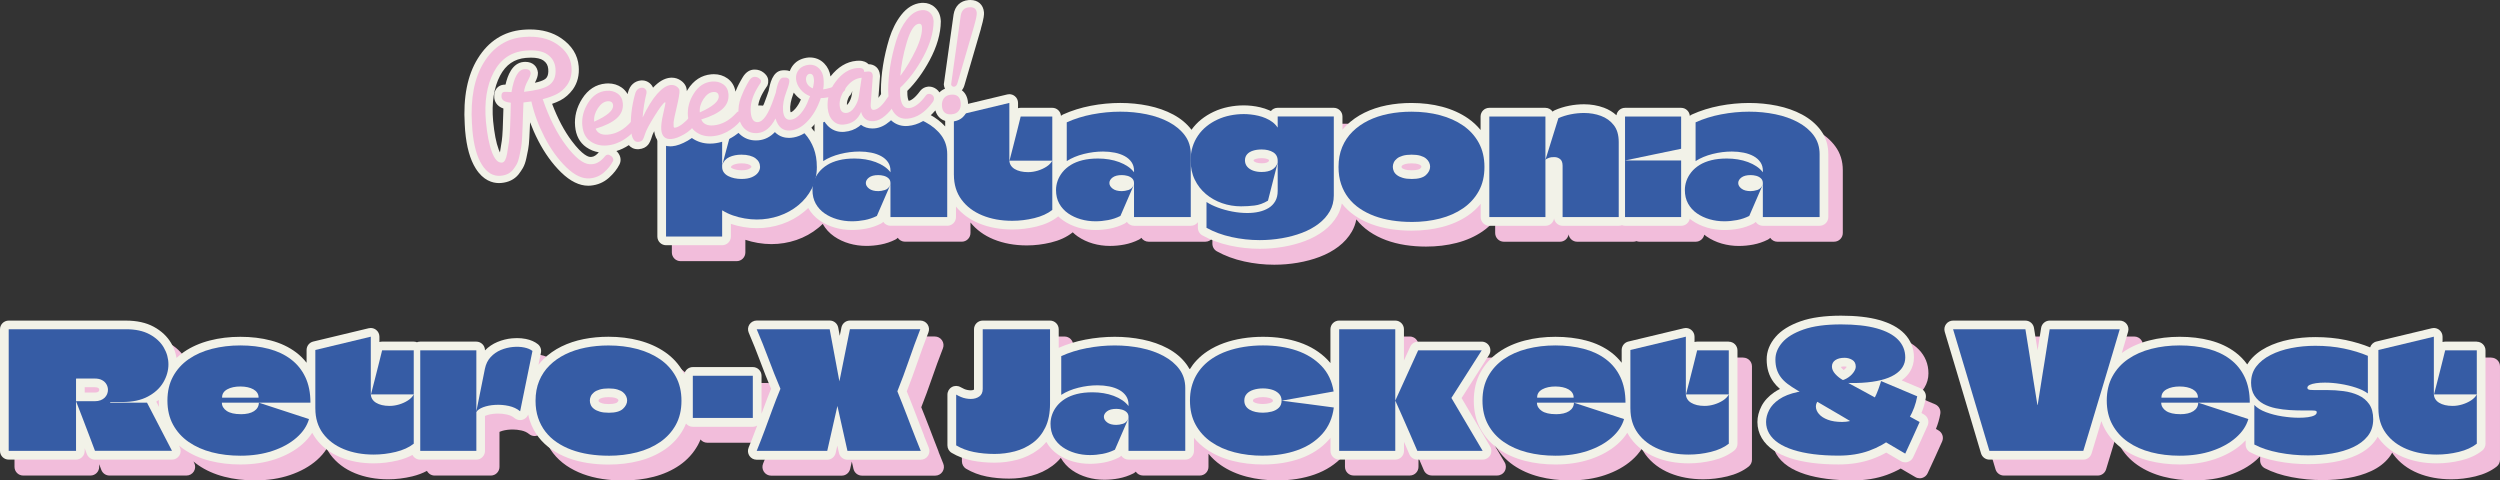
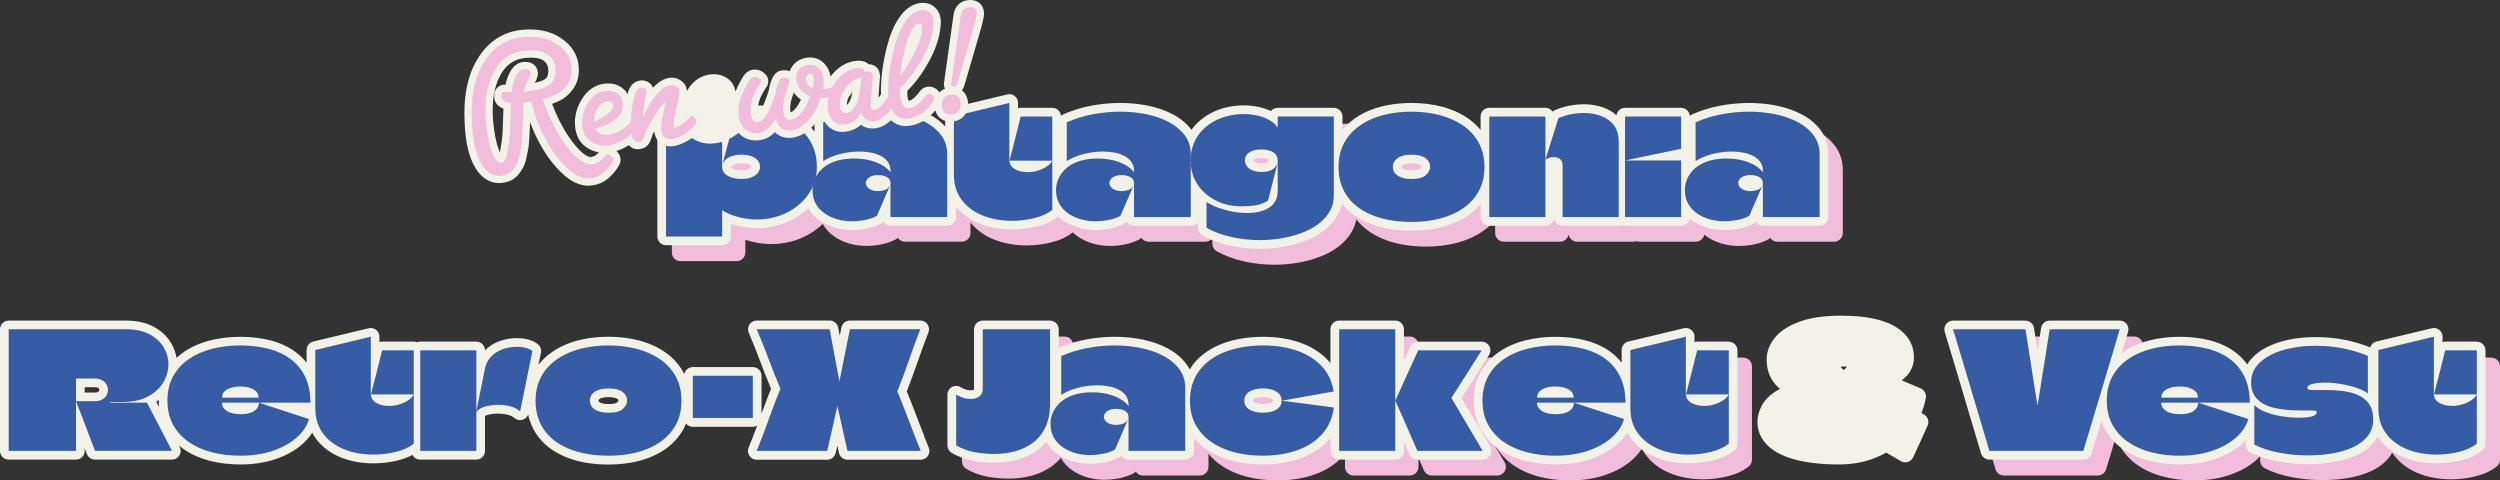
<svg xmlns="http://www.w3.org/2000/svg" id="_レイヤー_2" viewBox="0 0 1235.06 237.31">
  <rect x="0" y="0" width="1235.06" height="237.31" fill="#333333" stroke="none" />
  <defs>
    <style>.cls-1{fill:#365ca5;}.cls-2{fill:#f2bddb;}.cls-3{fill:#f2f2e8;}</style>
  </defs>
  <g id="_レイヤー_1-2">
    <path class="cls-2" d="M906.09,119.41c2.37,0,4.3-1.92,4.3-4.3v-31.08c0-4.44-1.25-8.4-3.72-11.76-2.3-3.12-5.41-5.75-9.24-7.81-3.63-1.95-7.79-3.41-12.34-4.35-4.43-.91-9.09-1.37-13.84-1.37s-9.74.47-14.55,1.4c-4.87.94-9.47,2.38-13.65,4.27-.4.18-.76.42-1.08.7-.17-2.22-2.02-3.97-4.28-3.97h-27.72c-2.16,0-3.95,1.6-4.25,3.68-1.75-1.61-3.81-2.86-6.16-3.73-3.06-1.13-6.38-1.71-9.87-1.71-2.4,0-4.86.24-7.31.72-2.5.49-4.88,1.23-7.09,2.21-.41.18-.78.42-1.11.71-.77-1.14-2.08-1.88-3.56-1.88h-27.72c-2.37,0-4.3,1.92-4.3,4.3v6.65c-1.75-2.17-3.83-4.09-6.2-5.74-3.68-2.54-7.99-4.48-12.8-5.75-4.69-1.24-9.79-1.86-15.15-1.86-4.27,0-8.39.39-12.26,1.16-3.95.79-7.63,2.02-10.94,3.64-3.4,1.67-6.4,3.78-8.94,6.29-.69.68-1.33,1.39-1.94,2.13v-6.53c0-2.37-1.92-4.3-4.3-4.3h-27.72c-1.35,0-2.56.62-3.34,1.6-.29-.14-.59-.28-.88-.41-1.4-.6-2.87-1.09-4.37-1.44-1.42-.33-2.84-.58-4.24-.73-1.39-.15-2.7-.22-3.9-.22-2.57,0-5.14.26-7.63.77-2.53.52-4.96,1.31-7.2,2.36-2.25,1.05-4.35,2.35-6.24,3.87-1.82,1.46-3.42,3.17-4.76,5.05-2.27-3-5.3-5.53-9.02-7.53-3.63-1.95-7.79-3.41-12.34-4.35-4.43-.91-9.09-1.37-13.84-1.37s-9.74.47-14.55,1.4c-4.87.94-9.47,2.38-13.65,4.27-.4.18-.76.42-1.08.7-.17-2.22-2.02-3.97-4.28-3.97h-15.62c-.45,0-.9.07-1.31.2v-2.64c0-1.32-.6-2.56-1.64-3.37-.77-.6-1.7-.92-2.66-.92-.33,0-.67.04-1,.12l-27.4,6.57c-1.93.46-3.29,2.19-3.29,4.18v5.06c-2.08-2.29-4.64-4.26-7.65-5.88-3.63-1.95-7.79-3.41-12.34-4.35-4.43-.91-9.09-1.37-13.84-1.37s-9.74.47-14.55,1.4c-4.87.94-9.47,2.38-13.65,4.27-1.54.7-2.53,2.23-2.53,3.91v4.6c-.46-.62-.95-1.23-1.46-1.81-2.17-2.44-4.72-4.53-7.59-6.19-2.82-1.64-5.97-2.89-9.38-3.74-3.34-.83-6.86-1.25-10.45-1.25-1.8,0-3.66.1-5.51.31-1.88.21-3.82.55-5.75,1.02-.88.21-1.66.7-2.23,1.36-.79-.91-1.95-1.48-3.24-1.48h-27.72c-2.37,0-4.3,1.92-4.3,4.3v59.28c0,2.37,1.92,4.3,4.3,4.3h27.72c2.37,0,4.3-1.92,4.3-4.3v-6.24c1.97.66,4.04,1.18,6.16,1.54,2.28.39,4.53.58,6.68.58,4.24,0,8.4-.68,12.36-2.03,4-1.36,7.64-3.38,10.83-5.99.76-.62,1.48-1.28,2.18-1.97,1.38,2.46,3.27,4.54,5.63,6.18,2.22,1.54,4.75,2.73,7.52,3.53,2.7.78,5.54,1.17,8.44,1.17,2.34,0,4.73-.23,7.09-.68,2.49-.47,4.9-1.29,7.17-2.42.46-.23.88-.54,1.22-.91.77,1.16,2.09,1.93,3.59,1.93h28.04c2.37,0,4.3-1.92,4.3-4.3v-5.18c2.9,3.59,6.73,6.39,11.41,8.31,4.85,1.99,10.38,3.01,16.41,3.01,3.96,0,7.96-.49,11.91-1.44,4.22-1.02,7.77-2.66,10.54-4.85.08-.06.15-.13.23-.2.75.74,1.58,1.42,2.47,2.04,2.22,1.54,4.75,2.73,7.52,3.53,2.7.78,5.54,1.17,8.44,1.17,2.34,0,4.73-.23,7.09-.68,2.49-.47,4.9-1.29,7.17-2.42.46-.23.88-.54,1.22-.91.77,1.16,2.09,1.93,3.59,1.93h28.04c1.43,0,2.69-.7,3.47-1.78v2.77c0,1.56.84,2.99,2.2,3.75,3.98,2.22,8.53,3.91,13.51,5.01,4.88,1.08,9.88,1.62,14.86,1.62,3.9,0,7.81-.33,11.62-.98,3.83-.66,7.47-1.63,10.81-2.9,3.47-1.32,6.58-3.01,9.25-5.04,2.8-2.13,5.03-4.64,6.65-7.45,1.07-1.86,1.81-3.88,2.21-6.01,1.8,2.29,3.96,4.32,6.46,6.02,2.47,1.69,5.24,3.1,8.22,4.21,2.93,1.08,6.12,1.9,9.48,2.42,3.3.51,6.75.77,10.27.77,5.36,0,10.45-.61,15.13-1.82,4.83-1.24,9.14-3.17,12.83-5.71,2.37-1.64,4.45-3.55,6.2-5.72v6.55c0,2.37,1.92,4.3,4.3,4.3h27.72c2.15,0,3.93-1.58,4.25-3.64.32,2.06,2.1,3.64,4.25,3.64h27.72c.55,0,1.08-.11,1.56-.3.48.19,1.01.3,1.56.3h27.72c2.09,0,3.83-1.5,4.22-3.48.37.3.75.59,1.14.87,2.22,1.54,4.75,2.73,7.52,3.53,2.7.77,5.54,1.17,8.44,1.17,2.34,0,4.73-.23,7.09-.68,2.49-.47,4.9-1.29,7.17-2.42.46-.23.88-.54,1.22-.91.77,1.16,2.09,1.93,3.59,1.93h28.04ZM699.66,90.74c-.1-.22-.11-.37-.11-.46,0-.13.03-.24.08-.36.02-.04.12-.19.37-.39.12-.1.5-.35,1.36-.61.81-.23,1.88-.35,3.17-.35,1.6,0,2.58.19,3.11.34.83.25,1.17.49,1.24.56.3.25.39.41.4.45.06.12.09.22.09.29,0,.34-.54.86-.7,1.01-.09.08-.94.78-4.14.78-1.61,0-2.58-.19-3.11-.34-.84-.25-1.29-.51-1.52-.68-.19-.14-.25-.23-.25-.23ZM634.08,87.37c-.33.56-1.15,1.19-3.64,1.19-1.09,0-2.01-.14-2.76-.42-.52-.19-.89-.43-1.13-.7-.02-.02-.07-.08-.07-.35,0-.1,0-.15,0-.17.16-.18.52-.36.97-.51.82-.26,1.83-.4,2.98-.4.82,0,1.55.08,2.16.23.51.13.94.3,1.28.51.04.02.13.08.14.11.02.03.05.18.05.46v.05ZM378.38,90.33s-.03.1-.17.29c-.09.13-.41.47-1.29.85-.56.24-1.61.53-3.46.53-.88,0-1.75-.09-2.6-.27-.75-.16-1.41-.38-1.96-.67-.31-.17-.53-.34-.66-.51,0,0-.01-.04-.02-.15.22-.47.54-.77,1.07-1.01,1.16-.53,2.56-.81,4.17-.81,1.16,0,2.15.11,2.96.33.85.23,1.26.49,1.43.61.22.17.38.33.45.46.04.08.08.18.08.36Z" />
-     <path class="cls-2" d="M463.69,223.13c-.77-1.93-1.52-3.86-2.26-5.8-.75-1.95-1.5-3.89-2.24-5.85-.75-1.96-1.52-3.93-2.3-5.89-.58-1.46-1.17-2.92-1.76-4.4,1.82-4.62,3.55-9.31,5.15-13.97,1.74-5.05,3.6-10.15,5.55-15.14.51-1.32.34-2.81-.46-3.98-.8-1.17-2.13-1.87-3.55-1.87h-34.77c-2.05,0-3.81,1.44-4.21,3.45-.27,1.36-.55,2.73-.82,4.1l-.75-4.05c-.38-2.03-2.15-3.51-4.22-3.51h-36.05c-1.44,0-2.79.73-3.59,1.93s-.93,2.73-.36,4.06c2.04,4.77,3.99,9.62,5.77,14.42,1.63,4.39,3.4,8.86,5.26,13.31-1.17,2.89-2.31,5.83-3.38,8.75-.44,1.2-.88,2.39-1.32,3.59v-18.77c0-2.37-1.92-4.3-4.3-4.3h-29.64c-2.09,0-3.84,1.5-4.22,3.48-.14-.28-.28-.57-.43-.85-2.19-3.99-5.23-7.36-9.06-10-3.68-2.54-7.99-4.48-12.8-5.75-4.69-1.24-9.79-1.86-15.15-1.86-4.27,0-8.39.39-12.26,1.16-3.95.79-7.63,2.01-10.95,3.64-3.4,1.67-6.4,3.78-8.94,6.29-.88.87-1.7,1.8-2.45,2.78l1.22-5.99c.32-1.59-.27-3.23-1.55-4.23-1.54-1.22-3.52-2.08-5.89-2.56-1.39-.28-2.86-.42-4.39-.42-.8,0-1.63.04-2.47.12-2.45.23-4.87.83-7.19,1.79-2.33.97-4.4,2.37-6.15,4.16v-.03c0-2.37-1.92-4.3-4.3-4.3h-27.72c-.57,0-1.11.11-1.6.31-.5-.2-1.04-.31-1.6-.31h-15.62c-.45,0-.9.07-1.31.2v-2.64c0-1.32-.6-2.56-1.64-3.37-.77-.6-1.7-.92-2.66-.92-.33,0-.67.04-1,.12l-27.4,6.57c-1.93.46-3.29,2.19-3.29,4.18v6.3c-1.49-1.92-3.21-3.63-5.17-5.11-3.51-2.65-7.7-4.64-12.47-5.89-4.58-1.21-9.66-1.82-15.08-1.82s-10.38.61-15.08,1.82c-4.85,1.24-9.18,3.16-12.87,5.71-1.29.89-2.47,1.87-3.58,2.91-.41-2.54-1.28-4.99-2.65-7.32-1.94-3.31-4.84-6.04-8.62-8.09-3.72-2.02-8.34-3.04-13.75-3.04H11.46c-2.37,0-4.3,1.92-4.3,4.3v60.08c0,2.37,1.92,4.3,4.3,4.3h33.24c2.37,0,4.3-1.92,4.3-4.3v-1.31c.35.94.7,1.87,1.05,2.81.63,1.68,2.23,2.8,4.02,2.8h38.05c1.5,0,2.89-.78,3.67-2.06.78-1.28.83-2.88.14-4.21l-.37-.71c.76.65,1.56,1.27,2.4,1.85,3.69,2.55,8,4.47,12.83,5.71,4.68,1.21,9.77,1.82,15.13,1.82,6.31,0,12.14-.88,17.31-2.63,5.28-1.78,9.74-4.26,13.28-7.37,2-1.76,3.63-3.66,4.9-5.67.53,1.01,1.13,1.99,1.82,2.92,2.97,4.02,7.05,7.11,12.11,9.19,4.85,1.99,10.38,3.01,16.41,3.01,3.96,0,7.96-.49,11.91-1.44,2.71-.66,5.14-1.57,7.27-2.72.72,1.38,2.15,2.32,3.81,2.32h27.72c2.37,0,4.3-1.92,4.3-4.3v-17.28c.16-.08.35-.16.58-.24,1.3-.49,2.87-.79,4.67-.9.4-.02.8-.04,1.21-.04,1.44,0,2.89.16,4.32.47,1.55.33,2.8.91,3.82,1.76.78.65,1.75.99,2.74.99.48,0,.96-.08,1.43-.24,1.19-.42,2.12-1.34,2.57-2.49.22,1.05.49,2.08.82,3.06,1,2.98,2.44,5.69,4.28,8.07,1.82,2.35,4.04,4.43,6.58,6.17,2.47,1.69,5.24,3.1,8.22,4.21,2.93,1.08,6.12,1.9,9.48,2.42,3.3.51,6.75.77,10.27.77,5.36,0,10.45-.61,15.13-1.82,4.83-1.24,9.14-3.17,12.83-5.71,3.82-2.64,6.87-5.99,9.05-9.95.49-.89.92-1.83,1.31-2.78.79.98,1.99,1.6,3.34,1.6h29.64c.79,0,1.54-.22,2.17-.6-.11.28-.21.57-.32.86-1.24,3.34-2.55,6.74-3.92,10.09-.54,1.32-.38,2.83.42,4.02s2.13,1.9,3.56,1.9h34.85c2.01,0,3.75-1.39,4.19-3.35l.82-3.64.81,3.62c.44,1.96,2.18,3.36,4.19,3.36h36.21c1.43,0,2.76-.71,3.56-1.9s.95-2.69.42-4.01c-.8-1.96-1.58-3.92-2.35-5.86ZM302.97,206.23h0c-.1-.22-.11-.37-.11-.46,0-.13.03-.23.08-.36.02-.04.12-.19.37-.39.12-.1.5-.36,1.36-.61.81-.23,1.88-.35,3.18-.35,1.6,0,2.58.19,3.1.34.84.25,1.17.49,1.25.56.3.25.38.41.4.45.05.12.09.22.09.29,0,.34-.54.86-.7,1.01-.09.08-.94.78-4.14.78-1.61,0-2.58-.19-3.11-.34-.84-.25-1.29-.51-1.52-.68-.19-.14-.25-.23-.25-.23ZM49,199.17h5c.95,0,1.38.18,1.52.26.38.21.47.38.51.43.12.21.17.39.17.62,0,.15-.03.29-.09.45-.03.08-.09.2-.25.36-.05.05-.2.17-.55.31-.32.13-.77.19-1.3.19h-5v-2.62ZM84.36,206.31c.42-.28.83-.56,1.23-.86,0,.11,0,.21,0,.32,0,1.09.06,2.15.16,3.19l-1.38-2.66Z" />
    <path class="cls-2" d="M729.21,204.53l13.56-21.28c.84-1.32.9-3,.14-4.37-.75-1.38-2.2-2.23-3.77-2.23h-31.4c-1.68,0-3.21.98-3.91,2.52l-3.09,6.8v-15.43c0-2.37-1.92-4.3-4.3-4.3h-27.72c-2.37,0-4.3,1.92-4.3,4.3v16.68c-.44-.53-.9-1.05-1.38-1.55-3.7-3.85-8.4-6.76-13.97-8.66-5.36-1.83-11.42-2.75-18.01-2.75-3.41,0-6.78.26-10.01.77-3.26.52-6.37,1.3-9.22,2.32-2.93,1.05-5.67,2.4-8.12,4.02-1.98,1.3-3.79,2.81-5.37,4.49-1.31,1.38-2.46,2.91-3.46,4.53-.46-.9-1-1.77-1.61-2.6-2.3-3.12-5.41-5.75-9.24-7.81-3.63-1.95-7.79-3.41-12.34-4.35-4.43-.91-9.09-1.37-13.84-1.37s-9.74.47-14.55,1.4c-4.67.9-9.07,2.26-13.11,4.04v-9.15c0-2.37-1.92-4.3-4.3-4.3h-33.25c-2.37,0-4.3,1.92-4.3,4.3v29.48c0,.15-.01.26-.02.33-.24.14-.71.34-1.61.34-.48,0-1.02-.06-1.61-.17-.54-.1-1.06-.26-1.57-.48-.66-.28-1.29-.6-1.89-.95-.66-.38-1.4-.57-2.14-.57s-1.49.19-2.15.58c-1.33.77-2.14,2.18-2.14,3.72v25.07c0,1.52.8,2.92,2.11,3.7,3.02,1.79,6.41,3.07,10.08,3.8,3.46.69,7.2,1.04,11.1,1.04s7.5-.48,11.1-1.42c3.76-.99,7.22-2.62,10.27-4.86,1.55-1.14,2.95-2.47,4.19-3.97,1.38,2.43,3.25,4.49,5.59,6.12,2.22,1.54,4.75,2.73,7.52,3.53,2.7.78,5.54,1.17,8.44,1.17,2.34,0,4.73-.23,7.09-.68,2.49-.47,4.9-1.29,7.17-2.42.46-.23.88-.54,1.22-.91.77,1.16,2.09,1.93,3.59,1.93h28.04c2.37,0,4.3-1.92,4.3-4.3v-6.47c1.74,2.13,3.78,4.02,6.12,5.64,3.69,2.55,8,4.47,12.83,5.71,4.68,1.21,9.77,1.82,15.13,1.82,6.71,0,12.89-.99,18.38-2.93,5.71-2.02,10.45-5.12,14.1-9.2.31-.34.59-.7.87-1.06v6.48c0,2.37,1.92,4.3,4.3,4.3h27.72c2.37,0,4.3-1.92,4.3-4.3v-4.48c.89,2.04,1.78,4.1,2.64,6.15.67,1.59,2.23,2.62,3.96,2.62h32.28c1.54,0,2.97-.83,3.73-2.17.76-1.34.75-2.99-.03-4.31l-14.11-23.89ZM626.23,206.19s-.06-.15-.06-.42c0-.23.03-.37.08-.44.28-.31.78-.59,1.45-.8.99-.32,2.12-.48,3.38-.48,1.14,0,2.22.15,3.22.43.68.2,1.21.48,1.59.87.03.03.11.11.11.49,0,.29-.05.39-.06.4-.37.36-.89.63-1.59.81-1.05.28-2.14.42-3.27.42-.98,0-1.89-.09-2.7-.26-.66-.14-1.22-.35-1.67-.62-.24-.14-.4-.28-.48-.42Z" />
    <path class="cls-2" d="M861.23,176.64h-15.62c-.45,0-.9.07-1.31.2v-2.64c0-1.32-.6-2.56-1.64-3.37-.76-.6-1.7-.92-2.66-.92-.33,0-.67.04-1,.12l-27.4,6.57c-1.93.46-3.29,2.19-3.29,4.18v6.3c-1.49-1.92-3.21-3.63-5.17-5.11-3.5-2.65-7.7-4.64-12.47-5.89-4.58-1.21-9.66-1.82-15.08-1.82s-10.38.61-15.08,1.82c-4.85,1.24-9.18,3.16-12.87,5.71-3.83,2.64-6.87,6.01-9.06,10-2.21,4.04-3.33,8.75-3.33,14s1.12,9.96,3.33,14c2.18,4,5.23,7.36,9.06,10.01,3.69,2.55,8,4.47,12.83,5.71,4.68,1.21,9.77,1.82,15.13,1.82,6.32,0,12.14-.88,17.31-2.63,5.28-1.78,9.74-4.26,13.28-7.38,2-1.76,3.63-3.66,4.9-5.67.53,1.01,1.13,1.99,1.82,2.92,2.97,4.02,7.05,7.11,12.11,9.19,4.85,1.99,10.38,3.01,16.41,3.01,3.96,0,7.96-.49,11.91-1.44,4.22-1.02,7.77-2.66,10.54-4.85,1.03-.82,1.63-2.06,1.63-3.37v-46.14c0-2.37-1.92-4.3-4.3-4.3Z" />
-     <path class="cls-2" d="M957.59,212.58l-1.2-.66c1-2.45,1.73-4.96,2.17-7.5.34-1.97-.73-3.91-2.56-4.69l-9.37-3.95c1.74-1.26,3.12-2.72,4.12-4.35,1.29-2.12,1.95-4.46,1.95-6.97,0-4.55-1.59-8.51-4.73-11.76-2.88-2.97-7.09-5.25-12.51-6.76-5.05-1.41-11.37-2.12-18.78-2.12-8.04,0-14.76.93-19.97,2.77-5.47,1.93-9.64,4.52-12.37,7.71-2.92,3.4-4.4,7.15-4.4,11.13,0,2.18.28,4.21.82,6.01.56,1.88,1.44,3.63,2.61,5.23.87,1.19,1.92,2.31,3.14,3.36-1.01.49-1.94,1.03-2.78,1.61-2.88,1.98-5.02,4.3-6.36,6.91-1.32,2.58-2,5.21-2,7.81,0,2.85.73,5.53,2.16,7.95,1.37,2.31,3.32,4.34,5.82,6.02,2.3,1.56,5.14,2.88,8.42,3.94,3.15,1.01,6.76,1.78,10.74,2.29,3.9.5,8.26.76,12.97.76,6.08,0,11.67-.91,16.61-2.7,2.45-.89,4.77-1.95,6.92-3.16,2.41,1.42,4.82,2.83,7.24,4.24.66.39,1.41.58,2.16.58.43,0,.86-.06,1.28-.2,1.15-.36,2.1-1.18,2.61-2.28,1.26-2.68,2.48-5.32,3.63-7.86,1.18-2.59,2.35-5.2,3.53-7.82.92-2.04.11-4.45-1.85-5.52ZM919.26,189.47c-.34.45-.77.86-1.29,1.22-.35-.29-.66-.6-.95-.92-.23-.26-.37-.46-.45-.6.1-.04.21-.07.32-.1.4-.1.93-.15,1.52-.15.4,0,.76.06,1.09.18-.06.1-.15.22-.26.37Z" />
    <path class="cls-2" d="M1230.77,176.64h-15.62c-.45,0-.9.07-1.31.2v-2.64c0-1.32-.6-2.56-1.64-3.37-.76-.6-1.7-.92-2.66-.92-.33,0-.67.04-1,.12l-27.4,6.57c-1.49.36-2.64,1.48-3.08,2.88-3.63-1.49-7.68-2.71-12.06-3.63-4.62-.96-9.68-1.45-15.02-1.45-4.37,0-8.64.4-12.69,1.2-4.17.82-7.97,2.1-11.29,3.79-3.55,1.81-6.42,4.11-8.54,6.85-.41.53-.78,1.09-1.12,1.66-1.62-2.26-3.56-4.24-5.79-5.94-3.51-2.65-7.7-4.64-12.47-5.89-4.58-1.21-9.66-1.82-15.08-1.82s-10.38.61-15.08,1.82c-4.85,1.24-9.18,3.16-12.87,5.71-.24.16-.46.34-.69.51,1.05-3.51,2.1-7.03,3.13-10.54.38-1.3.13-2.7-.68-3.78-.81-1.08-2.08-1.72-3.44-1.72h-34.61c-2.12,0-3.93,1.55-4.25,3.65-.27,1.75-.54,3.51-.83,5.28-.3,1.81-.58,3.6-.85,5.38-.02.12-.04.24-.06.36-.26-1.63-.52-3.26-.79-4.88-.34-2.04-.67-4.08-.99-6.15-.32-2.09-2.13-3.64-4.25-3.64h-35.73c-1.36,0-2.64.64-3.45,1.74-.81,1.09-1.05,2.51-.66,3.81,2.01,6.61,4.03,13.34,6,20,1.98,6.68,3.97,13.36,5.97,20.04,2,6.67,3.99,13.34,5.96,20.01.54,1.82,2.22,3.08,4.12,3.08h46.38c1.89,0,3.55-1.23,4.11-3.04,1.23-4.01,2.45-8.03,3.65-12.04l1.18-3.95c.47,1.35,1.03,2.66,1.71,3.89,2.18,3.99,5.23,7.36,9.06,10,3.69,2.55,8,4.47,12.83,5.71,4.68,1.21,9.77,1.82,15.13,1.82,6.32,0,12.14-.88,17.31-2.63,5.28-1.78,9.75-4.26,13.28-7.37.7-.62,1.34-1.26,1.96-1.91v2.09c0,1.6.89,3.06,2.3,3.81,3.72,1.95,8.2,3.44,13.32,4.42,4.97.96,10.08,1.44,15.19,1.44,4.33,0,8.57-.34,12.61-1.02,4.18-.7,8.02-1.85,11.42-3.42,3.68-1.69,6.66-3.97,8.87-6.77.58-.74,1.1-1.52,1.54-2.34.21.32.42.64.65.96,2.97,4.01,7.05,7.11,12.11,9.19,4.85,1.99,10.38,3.01,16.41,3.01,3.95,0,7.96-.49,11.91-1.44,4.22-1.02,7.77-2.66,10.54-4.85,1.03-.82,1.63-2.06,1.63-3.37v-46.14c0-2.37-1.92-4.3-4.3-4.3Z" />
    <path class="cls-3" d="M898.93,111.54c2.37,0,4.3-1.92,4.3-4.3v-31.08c0-4.44-1.25-8.4-3.72-11.76-2.3-3.12-5.41-5.75-9.24-7.81-3.63-1.95-7.79-3.41-12.34-4.35-4.43-.91-9.09-1.37-13.84-1.37s-9.74.47-14.55,1.4c-4.87.94-9.47,2.38-13.65,4.27-.4.18-.76.42-1.08.7-.17-2.22-2.02-3.97-4.28-3.97h-27.72c-2.16,0-3.95,1.6-4.25,3.68-1.75-1.61-3.81-2.86-6.16-3.73-3.06-1.13-6.38-1.71-9.87-1.71-2.4,0-4.86.24-7.31.72-2.5.49-4.88,1.23-7.09,2.21-.41.18-.78.42-1.11.71-.77-1.14-2.08-1.88-3.56-1.88h-27.72c-2.37,0-4.3,1.92-4.3,4.3v6.65c-1.75-2.17-3.83-4.09-6.2-5.74-3.68-2.54-7.99-4.48-12.8-5.75-4.69-1.24-9.79-1.86-15.15-1.86-4.27,0-8.39.39-12.26,1.16-3.95.79-7.63,2.02-10.94,3.64-3.4,1.67-6.4,3.78-8.94,6.29-.69.68-1.33,1.39-1.94,2.13v-6.53c0-2.37-1.92-4.3-4.3-4.3h-27.72c-1.35,0-2.56.62-3.34,1.6-.29-.14-.59-.28-.88-.41-1.4-.6-2.87-1.09-4.37-1.44-1.42-.33-2.84-.58-4.24-.73-1.39-.15-2.7-.22-3.9-.22-2.57,0-5.14.26-7.63.77-2.53.52-4.96,1.31-7.2,2.36-2.25,1.05-4.35,2.35-6.24,3.87-1.82,1.46-3.42,3.17-4.76,5.05-2.27-3-5.3-5.53-9.02-7.53-3.63-1.95-7.79-3.41-12.34-4.35-4.43-.91-9.09-1.37-13.84-1.37s-9.74.47-14.55,1.4c-4.87.94-9.47,2.38-13.65,4.27-.4.18-.76.42-1.08.7-.17-2.22-2.02-3.97-4.28-3.97h-15.62c-.45,0-.9.07-1.31.2v-2.64c0-1.32-.6-2.56-1.64-3.37-.77-.6-1.7-.92-2.66-.92-.33,0-.67.04-1,.12l-27.4,6.57c-1.93.46-3.29,2.19-3.29,4.18v5.06c-2.08-2.29-4.64-4.26-7.65-5.88-3.63-1.95-7.79-3.41-12.34-4.35-4.43-.91-9.09-1.37-13.84-1.37s-9.74.47-14.55,1.4c-4.87.94-9.47,2.38-13.65,4.27-1.54.7-2.53,2.23-2.53,3.91v4.6c-.46-.62-.95-1.23-1.46-1.81-2.17-2.44-4.72-4.53-7.59-6.19-2.82-1.64-5.97-2.89-9.38-3.74-3.34-.83-6.86-1.25-10.45-1.25-1.8,0-3.66.1-5.51.31-1.88.21-3.82.55-5.75,1.02-.88.21-1.66.7-2.23,1.36-.79-.91-1.95-1.48-3.24-1.48h-27.72c-2.37,0-4.3,1.92-4.3,4.3v59.28c0,2.37,1.92,4.3,4.3,4.3h27.72c2.37,0,4.3-1.92,4.3-4.3v-6.24c1.97.66,4.04,1.18,6.16,1.54,2.28.39,4.53.58,6.68.58,4.24,0,8.4-.68,12.36-2.03,4-1.36,7.64-3.38,10.83-5.99.76-.62,1.48-1.28,2.18-1.97,1.38,2.46,3.27,4.54,5.63,6.18,2.22,1.54,4.75,2.73,7.52,3.53,2.7.78,5.54,1.17,8.44,1.17,2.34,0,4.73-.23,7.09-.68,2.49-.47,4.9-1.29,7.17-2.42.46-.23.88-.54,1.22-.91.77,1.16,2.09,1.93,3.59,1.93h28.04c2.37,0,4.3-1.92,4.3-4.3v-5.18c2.9,3.59,6.73,6.39,11.41,8.31,4.85,1.99,10.38,3.01,16.41,3.01,3.96,0,7.96-.49,11.91-1.44,4.22-1.02,7.77-2.66,10.54-4.85.08-.06.15-.13.23-.2.75.74,1.58,1.42,2.47,2.04,2.22,1.54,4.75,2.73,7.52,3.53,2.7.78,5.54,1.17,8.44,1.17,2.34,0,4.73-.23,7.09-.68,2.49-.47,4.9-1.29,7.17-2.42.46-.23.88-.54,1.22-.91.77,1.16,2.09,1.93,3.59,1.93h28.04c1.43,0,2.69-.7,3.47-1.78v2.77c0,1.56.84,2.99,2.2,3.75,3.98,2.22,8.53,3.91,13.51,5.01,4.88,1.08,9.88,1.62,14.86,1.62,3.9,0,7.81-.33,11.62-.98,3.83-.66,7.47-1.63,10.81-2.9,3.47-1.32,6.58-3.01,9.25-5.04,2.8-2.13,5.03-4.64,6.65-7.45,1.07-1.86,1.81-3.88,2.21-6.01,1.8,2.29,3.96,4.32,6.46,6.02,2.47,1.69,5.24,3.1,8.22,4.21,2.93,1.08,6.12,1.9,9.48,2.42,3.3.51,6.75.77,10.27.77,5.36,0,10.45-.61,15.13-1.82,4.83-1.24,9.14-3.17,12.83-5.71,2.37-1.64,4.45-3.55,6.2-5.72v6.55c0,2.37,1.92,4.3,4.3,4.3h27.72c2.15,0,3.93-1.58,4.25-3.64.32,2.06,2.1,3.64,4.25,3.64h27.72c.55,0,1.08-.11,1.56-.3.48.19,1.01.3,1.56.3h27.72c2.09,0,3.83-1.5,4.22-3.48.37.3.75.59,1.14.87,2.22,1.54,4.75,2.73,7.52,3.53,2.7.77,5.54,1.17,8.44,1.17,2.34,0,4.73-.23,7.09-.68,2.49-.47,4.9-1.29,7.17-2.42.46-.23.88-.54,1.22-.91.77,1.16,2.09,1.93,3.59,1.93h28.04ZM692.5,82.87c-.1-.22-.11-.37-.11-.46,0-.13.03-.24.08-.36.02-.04.12-.19.37-.39.12-.1.5-.35,1.36-.61.81-.23,1.88-.35,3.17-.35,1.6,0,2.58.19,3.11.34.83.25,1.17.49,1.24.56.3.25.39.41.4.45.06.12.09.22.09.29,0,.34-.54.86-.7,1.01-.09.08-.94.78-4.14.78-1.61,0-2.58-.19-3.11-.34-.84-.25-1.29-.51-1.52-.68-.19-.14-.25-.23-.25-.23ZM626.92,79.49c-.33.56-1.15,1.19-3.64,1.19-1.09,0-2.01-.14-2.76-.42-.52-.19-.89-.43-1.13-.7-.02-.02-.07-.08-.07-.35,0-.1,0-.15,0-.17.16-.18.52-.36.97-.51.82-.26,1.83-.4,2.98-.4.82,0,1.55.08,2.16.23.51.13.94.3,1.28.51.04.02.13.08.14.11.02.03.05.18.05.46v.05ZM371.22,82.45s-.03.1-.17.29c-.09.13-.41.47-1.29.85-.56.24-1.61.53-3.46.53-.88,0-1.75-.09-2.6-.27-.75-.16-1.41-.38-1.96-.67-.31-.17-.53-.34-.66-.51,0,0-.01-.04-.02-.15.22-.47.54-.77,1.07-1.01,1.16-.53,2.56-.81,4.17-.81,1.16,0,2.15.11,2.96.33.85.23,1.26.49,1.43.61.22.17.38.33.45.46.04.08.08.18.08.36Z" />
    <path class="cls-3" d="M456.53,215.26c-.77-1.93-1.52-3.86-2.26-5.8-.75-1.95-1.5-3.89-2.24-5.85-.75-1.96-1.52-3.93-2.3-5.89-.58-1.46-1.17-2.92-1.76-4.4,1.82-4.62,3.55-9.31,5.15-13.97,1.74-5.05,3.6-10.15,5.55-15.14.51-1.32.34-2.81-.46-3.98-.8-1.17-2.13-1.87-3.55-1.87h-34.77c-2.05,0-3.81,1.44-4.21,3.45-.27,1.36-.55,2.73-.82,4.1l-.75-4.05c-.38-2.03-2.15-3.51-4.22-3.51h-36.05c-1.44,0-2.79.73-3.59,1.93s-.93,2.73-.36,4.06c2.04,4.77,3.99,9.62,5.77,14.42,1.63,4.39,3.4,8.86,5.26,13.31-1.17,2.89-2.31,5.83-3.38,8.75-.44,1.2-.88,2.39-1.32,3.59v-18.77c0-2.37-1.92-4.3-4.3-4.3h-29.64c-2.09,0-3.84,1.5-4.22,3.48-.14-.28-.28-.57-.43-.85-2.19-3.99-5.23-7.36-9.06-10-3.68-2.54-7.99-4.48-12.8-5.75-4.69-1.24-9.79-1.86-15.15-1.86-4.27,0-8.39.39-12.26,1.16-3.95.79-7.63,2.01-10.95,3.64-3.4,1.67-6.4,3.78-8.94,6.29-.88.87-1.7,1.8-2.45,2.78l1.22-5.99c.32-1.59-.27-3.23-1.55-4.23-1.54-1.22-3.52-2.08-5.89-2.56-1.39-.28-2.86-.42-4.39-.42-.8,0-1.63.04-2.47.12-2.45.23-4.87.83-7.19,1.79-2.33.97-4.4,2.37-6.15,4.16v-.03c0-2.37-1.92-4.3-4.3-4.3h-27.72c-.57,0-1.11.11-1.6.31-.5-.2-1.04-.31-1.6-.31h-15.62c-.45,0-.9.07-1.31.2v-2.64c0-1.32-.6-2.56-1.64-3.37-.77-.6-1.7-.92-2.66-.92-.33,0-.67.04-1,.12l-27.4,6.57c-1.93.46-3.29,2.19-3.29,4.18v6.3c-1.49-1.92-3.21-3.63-5.17-5.11-3.51-2.65-7.7-4.64-12.47-5.89-4.58-1.21-9.66-1.82-15.08-1.82s-10.38.61-15.08,1.82c-4.85,1.24-9.18,3.16-12.87,5.71-1.29.89-2.47,1.87-3.58,2.91-.41-2.54-1.28-4.99-2.65-7.32-1.94-3.31-4.84-6.04-8.62-8.09-3.72-2.02-8.34-3.04-13.75-3.04H4.3c-2.37,0-4.3,1.92-4.3,4.3v60.08c0,2.37,1.92,4.3,4.3,4.3h33.24c2.37,0,4.3-1.92,4.3-4.3v-1.31c.35.94.7,1.87,1.05,2.81.63,1.68,2.23,2.8,4.02,2.8h38.05c1.5,0,2.89-.78,3.67-2.06.78-1.28.83-2.88.14-4.21l-.37-.71c.76.65,1.56,1.27,2.4,1.85,3.69,2.55,8,4.47,12.83,5.71,4.68,1.21,9.77,1.82,15.13,1.82,6.31,0,12.14-.88,17.31-2.63,5.28-1.78,9.74-4.26,13.28-7.37,2-1.76,3.63-3.66,4.9-5.67.53,1.01,1.13,1.99,1.82,2.92,2.97,4.02,7.05,7.11,12.11,9.19,4.85,1.99,10.38,3.01,16.41,3.01,3.96,0,7.96-.49,11.91-1.44,2.71-.66,5.14-1.57,7.27-2.72.72,1.38,2.15,2.32,3.81,2.32h27.72c2.37,0,4.3-1.92,4.3-4.3v-17.28c.16-.08.35-.16.58-.24,1.3-.49,2.87-.79,4.67-.9.4-.02.8-.04,1.21-.04,1.44,0,2.89.16,4.32.47,1.55.33,2.8.91,3.82,1.76.78.65,1.75.99,2.74.99.48,0,.96-.08,1.43-.24,1.19-.42,2.12-1.34,2.57-2.49.22,1.05.49,2.08.82,3.06,1,2.98,2.44,5.69,4.28,8.07,1.82,2.35,4.04,4.43,6.58,6.17,2.47,1.69,5.24,3.1,8.22,4.21,2.93,1.08,6.12,1.9,9.48,2.42,3.3.51,6.75.77,10.27.77,5.36,0,10.45-.61,15.13-1.82,4.83-1.24,9.14-3.17,12.83-5.71,3.82-2.64,6.87-5.99,9.05-9.95.49-.89.92-1.83,1.31-2.78.79.98,1.99,1.6,3.34,1.6h29.64c.79,0,1.54-.22,2.17-.6-.11.28-.21.57-.32.86-1.24,3.34-2.55,6.74-3.92,10.09-.54,1.32-.38,2.83.42,4.02s2.13,1.9,3.56,1.9h34.85c2.01,0,3.75-1.39,4.19-3.35l.82-3.64.81,3.62c.44,1.96,2.18,3.36,4.19,3.36h36.21c1.43,0,2.76-.71,3.56-1.9s.95-2.69.42-4.01c-.8-1.96-1.58-3.92-2.35-5.86ZM295.81,198.36h0c-.1-.22-.11-.37-.11-.46,0-.13.03-.23.08-.36.02-.04.12-.19.37-.39.12-.1.5-.36,1.36-.61.81-.23,1.88-.35,3.18-.35,1.6,0,2.58.19,3.1.34.84.25,1.17.49,1.25.56.3.25.38.41.4.45.05.12.09.22.09.29,0,.34-.54.86-.7,1.01-.09.08-.94.78-4.14.78-1.61,0-2.58-.19-3.11-.34-.84-.25-1.29-.51-1.52-.68-.19-.14-.25-.23-.25-.23ZM41.84,191.3h5c.95,0,1.38.18,1.52.26.38.21.47.38.51.43.12.21.17.39.17.62,0,.15-.03.29-.09.45-.03.08-.09.2-.25.36-.05.05-.2.17-.55.31-.32.13-.77.19-1.3.19h-5v-2.62ZM77.2,198.43c.42-.28.83-.56,1.23-.86,0,.11,0,.21,0,.32,0,1.09.06,2.15.16,3.19l-1.38-2.66Z" />
    <path class="cls-3" d="M722.05,196.66l13.56-21.28c.84-1.32.9-3,.14-4.37-.75-1.38-2.2-2.23-3.77-2.23h-31.4c-1.68,0-3.21.98-3.91,2.52l-3.09,6.8v-15.43c0-2.37-1.92-4.3-4.3-4.3h-27.72c-2.37,0-4.3,1.92-4.3,4.3v16.68c-.44-.53-.9-1.05-1.38-1.55-3.7-3.85-8.4-6.76-13.97-8.66-5.36-1.83-11.42-2.75-18.01-2.75-3.41,0-6.78.26-10.01.77-3.26.52-6.37,1.3-9.22,2.32-2.93,1.05-5.67,2.4-8.12,4.02-1.98,1.3-3.79,2.81-5.37,4.49-1.31,1.38-2.46,2.91-3.46,4.53-.46-.9-1-1.77-1.61-2.6-2.3-3.12-5.41-5.75-9.24-7.81-3.63-1.95-7.79-3.41-12.34-4.35-4.43-.91-9.09-1.37-13.84-1.37s-9.74.47-14.55,1.4c-4.67.9-9.07,2.26-13.11,4.04v-9.15c0-2.37-1.92-4.3-4.3-4.3h-33.25c-2.37,0-4.3,1.92-4.3,4.3v29.48c0,.15-.01.26-.02.33-.24.14-.71.34-1.61.34-.48,0-1.02-.06-1.61-.17-.54-.1-1.06-.26-1.57-.48-.66-.28-1.29-.6-1.89-.95-.66-.38-1.4-.57-2.14-.57s-1.49.19-2.15.58c-1.33.77-2.14,2.18-2.14,3.72v25.07c0,1.52.8,2.92,2.11,3.7,3.02,1.79,6.41,3.07,10.08,3.8,3.46.69,7.2,1.04,11.1,1.04s7.5-.48,11.1-1.42c3.76-.99,7.22-2.62,10.27-4.86,1.55-1.14,2.95-2.47,4.19-3.97,1.38,2.43,3.25,4.49,5.59,6.12,2.22,1.54,4.75,2.73,7.52,3.53,2.7.78,5.54,1.17,8.44,1.17,2.34,0,4.73-.23,7.09-.68,2.49-.47,4.9-1.29,7.17-2.42.46-.23.88-.54,1.22-.91.77,1.16,2.09,1.93,3.59,1.93h28.04c2.37,0,4.3-1.92,4.3-4.3v-6.47c1.74,2.13,3.78,4.02,6.12,5.64,3.69,2.55,8,4.47,12.83,5.71,4.68,1.21,9.77,1.82,15.13,1.82,6.71,0,12.89-.99,18.38-2.93,5.71-2.02,10.45-5.12,14.1-9.2.31-.34.59-.7.87-1.06v6.48c0,2.37,1.92,4.3,4.3,4.3h27.72c2.37,0,4.3-1.92,4.3-4.3v-4.48c.89,2.04,1.78,4.1,2.64,6.15.67,1.59,2.23,2.62,3.96,2.62h32.28c1.54,0,2.97-.83,3.73-2.17.76-1.34.75-2.99-.03-4.31l-14.11-23.89ZM619.07,198.31s-.06-.15-.06-.42c0-.23.03-.37.08-.44.28-.31.78-.59,1.45-.8.99-.32,2.12-.48,3.38-.48,1.14,0,2.22.15,3.22.43.68.2,1.21.48,1.59.87.03.03.11.11.11.49,0,.29-.05.39-.06.4-.37.36-.89.63-1.59.81-1.05.28-2.14.42-3.27.42-.98,0-1.89-.09-2.7-.26-.66-.14-1.22-.35-1.67-.62-.24-.14-.4-.28-.48-.42Z" />
    <path class="cls-3" d="M854.07,168.77h-15.62c-.45,0-.9.07-1.31.2v-2.64c0-1.32-.6-2.56-1.64-3.37-.76-.6-1.7-.92-2.66-.92-.33,0-.67.04-1,.12l-27.4,6.57c-1.93.46-3.29,2.19-3.29,4.18v6.3c-1.49-1.92-3.21-3.63-5.17-5.11-3.5-2.65-7.7-4.64-12.47-5.89-4.58-1.21-9.66-1.82-15.08-1.82s-10.38.61-15.08,1.82c-4.85,1.24-9.18,3.16-12.87,5.71-3.83,2.64-6.87,6.01-9.06,10-2.21,4.04-3.33,8.75-3.33,14s1.12,9.96,3.33,14c2.18,4,5.23,7.36,9.06,10.01,3.69,2.55,8,4.47,12.83,5.71,4.68,1.21,9.77,1.82,15.13,1.82,6.32,0,12.14-.88,17.31-2.63,5.28-1.78,9.74-4.26,13.28-7.38,2-1.76,3.63-3.66,4.9-5.67.53,1.01,1.13,1.99,1.82,2.92,2.97,4.02,7.05,7.11,12.11,9.19,4.85,1.99,10.38,3.01,16.41,3.01,3.96,0,7.96-.49,11.91-1.44,4.22-1.02,7.77-2.66,10.54-4.85,1.03-.82,1.63-2.06,1.63-3.37v-46.14c0-2.37-1.92-4.3-4.3-4.3Z" />
    <path class="cls-3" d="M950.43,204.71l-1.2-.66c1-2.45,1.73-4.96,2.17-7.5.34-1.97-.73-3.91-2.56-4.69l-9.37-3.95c1.74-1.26,3.12-2.72,4.12-4.35,1.29-2.12,1.95-4.46,1.95-6.97,0-4.55-1.59-8.51-4.73-11.76-2.88-2.97-7.09-5.25-12.51-6.76-5.05-1.41-11.37-2.12-18.78-2.12-8.04,0-14.76.93-19.97,2.77-5.47,1.93-9.64,4.52-12.37,7.71-2.92,3.4-4.4,7.15-4.4,11.13,0,2.18.28,4.21.82,6.01.56,1.88,1.44,3.63,2.61,5.23.87,1.19,1.92,2.31,3.14,3.36-1.01.49-1.94,1.03-2.78,1.61-2.88,1.98-5.02,4.3-6.36,6.91-1.32,2.58-2,5.21-2,7.81,0,2.85.73,5.53,2.16,7.95,1.37,2.31,3.32,4.34,5.82,6.02,2.3,1.56,5.14,2.88,8.42,3.94,3.15,1.01,6.76,1.78,10.74,2.29,3.9.5,8.26.76,12.97.76,6.08,0,11.67-.91,16.61-2.7,2.45-.89,4.77-1.95,6.92-3.16,2.41,1.42,4.82,2.83,7.24,4.24.66.39,1.41.58,2.16.58.43,0,.86-.06,1.28-.2,1.15-.36,2.1-1.18,2.61-2.28,1.26-2.68,2.48-5.32,3.63-7.86,1.18-2.59,2.35-5.2,3.53-7.82.92-2.04.11-4.45-1.85-5.52ZM912.1,181.59c-.34.45-.77.86-1.29,1.22-.35-.29-.66-.6-.95-.92-.23-.26-.37-.46-.45-.6.1-.04.21-.07.32-.1.4-.1.93-.15,1.52-.15.4,0,.76.06,1.09.18-.06.1-.15.22-.26.37Z" />
    <path class="cls-3" d="M1223.61,168.77h-15.62c-.45,0-.9.07-1.31.2v-2.64c0-1.32-.6-2.56-1.64-3.37-.76-.6-1.7-.92-2.66-.92-.33,0-.67.04-1,.12l-27.4,6.57c-1.49.36-2.64,1.48-3.08,2.88-3.63-1.49-7.68-2.71-12.06-3.63-4.62-.96-9.68-1.45-15.02-1.45-4.37,0-8.64.4-12.69,1.2-4.17.82-7.97,2.1-11.29,3.79-3.55,1.81-6.42,4.11-8.54,6.85-.41.53-.78,1.09-1.12,1.66-1.62-2.26-3.56-4.24-5.79-5.94-3.51-2.65-7.7-4.64-12.47-5.89-4.58-1.21-9.66-1.82-15.08-1.82s-10.38.61-15.08,1.82c-4.85,1.24-9.18,3.16-12.87,5.71-.24.16-.46.34-.69.51,1.05-3.51,2.1-7.03,3.13-10.54.38-1.3.13-2.7-.68-3.78-.81-1.08-2.08-1.72-3.44-1.72h-34.61c-2.12,0-3.93,1.55-4.25,3.65-.27,1.75-.54,3.51-.83,5.28-.3,1.81-.58,3.6-.85,5.38-.02.12-.04.24-.06.36-.26-1.63-.52-3.26-.79-4.88-.34-2.04-.67-4.08-.99-6.15-.32-2.09-2.13-3.64-4.25-3.64h-35.73c-1.36,0-2.64.64-3.45,1.74-.81,1.09-1.05,2.51-.66,3.81,2.01,6.61,4.03,13.34,6,20,1.98,6.68,3.97,13.36,5.97,20.04,2,6.67,3.99,13.34,5.96,20.01.54,1.82,2.22,3.08,4.12,3.08h46.38c1.89,0,3.55-1.23,4.11-3.04,1.23-4.01,2.45-8.03,3.65-12.04l1.18-3.95c.47,1.35,1.03,2.66,1.71,3.89,2.18,3.99,5.23,7.36,9.06,10,3.69,2.55,8,4.47,12.83,5.71,4.68,1.21,9.77,1.82,15.13,1.82,6.32,0,12.14-.88,17.31-2.63,5.28-1.78,9.75-4.26,13.28-7.37.7-.62,1.34-1.26,1.96-1.91v2.09c0,1.6.89,3.06,2.3,3.81,3.72,1.95,8.2,3.44,13.32,4.42,4.97.96,10.08,1.44,15.19,1.44,4.33,0,8.57-.34,12.61-1.02,4.18-.7,8.02-1.85,11.42-3.42,3.68-1.69,6.66-3.97,8.87-6.77.58-.74,1.1-1.52,1.54-2.34.21.32.42.64.65.96,2.97,4.01,7.05,7.11,12.11,9.19,4.85,1.99,10.38,3.01,16.41,3.01,3.95,0,7.96-.49,11.91-1.44,4.22-1.02,7.77-2.66,10.54-4.85,1.03-.82,1.63-2.06,1.63-3.37v-46.14c0-2.37-1.92-4.3-4.3-4.3Z" />
    <path class="cls-1" d="M403.55,82.33c0,4.01-.83,7.61-2.48,10.81-1.66,3.2-3.89,5.96-6.69,8.25-2.8,2.3-5.97,4.05-9.49,5.25-3.53,1.2-7.18,1.8-10.98,1.8-1.92,0-3.91-.17-5.97-.52-2.06-.35-4.03-.85-5.93-1.52-1.9-.67-3.59-1.48-5.09-2.44h-.12s-.04.03-.04.08v12.82h-27.72v-59.28h27.72v24.91c0,1.02.27,1.9.8,2.64.53.75,1.25,1.36,2.16,1.84.91.48,1.94.84,3.08,1.08,1.15.24,2.31.36,3.48.36,2.08,0,3.81-.29,5.17-.88,1.36-.59,2.38-1.33,3.04-2.24.67-.91,1-1.84,1-2.8,0-.85-.19-1.64-.56-2.36-.37-.72-.94-1.36-1.68-1.92-.75-.56-1.71-1-2.88-1.32-1.18-.32-2.54-.48-4.09-.48-2.24,0-4.23.4-5.97,1.2-1.74.8-2.9,2.11-3.49,3.92l6.41-23.95c1.76-.43,3.5-.73,5.21-.92,1.71-.19,3.39-.28,5.05-.28,3.26,0,6.39.37,9.41,1.12,3.02.75,5.77,1.84,8.25,3.28,2.48,1.44,4.66,3.22,6.53,5.33,1.87,2.11,3.31,4.51,4.33,7.21,1.01,2.7,1.52,5.7,1.52,9.01Z" />
    <path class="cls-1" d="M419.37,56.49c4.57-.88,9.14-1.32,13.74-1.32s8.81.43,12.98,1.28c4.17.86,7.89,2.16,11.17,3.93s5.89,3.95,7.81,6.57c1.92,2.62,2.88,5.69,2.88,9.21v31.08h-28.04v-16.82c0-.96-.32-1.73-.96-2.32-.64-.59-1.42-1-2.32-1.24-.91-.24-1.82-.36-2.72-.36-2.03,0-3.56.4-4.61,1.2-1.04.8-1.56,1.71-1.56,2.72s.53,1.94,1.6,2.76c1.07.83,2.59,1.24,4.57,1.24.96,0,2.05-.19,3.28-.56,1.23-.37,2.16-1.33,2.8-2.88-1.12,2.62-2.26,5.23-3.4,7.85-1.15,2.62-2.28,5.23-3.4,7.85-1.92.96-3.94,1.64-6.05,2.04-2.11.4-4.21.6-6.29.6-2.51,0-4.93-.33-7.25-1-2.32-.67-4.41-1.64-6.25-2.92-1.84-1.28-3.3-2.88-4.37-4.81-1.07-1.92-1.6-4.17-1.6-6.73,0-1.55.27-3.07.8-4.57.53-1.49,1.33-2.91,2.4-4.25,1.07-1.33,2.42-2.51,4.05-3.53,1.63-1.01,3.56-1.8,5.81-2.36,2.24-.56,4.81-.84,7.69-.84,1.87,0,3.69.15,5.45.44,1.76.29,3.43.73,5.01,1.32,1.57.59,2.99,1.31,4.25,2.16,1.25.85,2.28,1.82,3.08,2.88v-.72c0-1.65-.41-3.08-1.24-4.29-.83-1.2-1.95-2.19-3.36-2.96-1.42-.77-3.04-1.35-4.89-1.72-1.84-.37-3.78-.56-5.81-.56-3.15,0-6.33.4-9.53,1.2s-6.01,1.98-8.41,3.52v-19.15c3.9-1.76,8.13-3.08,12.7-3.96Z" />
    <path class="cls-1" d="M471.24,86.33v-28.92l27.4-6.57v28.12c0,1.02.23,1.9.68,2.64.45.75,1.09,1.38,1.92,1.88.83.51,1.8.89,2.92,1.16,1.12.27,2.38.4,3.76.4,1.55,0,3.12-.24,4.73-.72,1.6-.48,3.06-1.15,4.37-2,1.31-.85,2.26-1.84,2.84-2.96v24.35c-2.3,1.82-5.26,3.16-8.89,4.05-3.63.88-7.26,1.32-10.89,1.32-5.5,0-10.43-.89-14.78-2.68-4.35-1.79-7.78-4.38-10.29-7.77-2.51-3.39-3.76-7.49-3.76-12.3ZM498.72,79.36c.64-2.46,1.27-4.89,1.88-7.29.61-2.4,1.23-4.82,1.84-7.25.61-2.43,1.21-4.85,1.8-7.25h15.62v21.79h-21.15Z" />
    <path class="cls-1" d="M539.69,56.49c4.57-.88,9.14-1.32,13.74-1.32s8.81.43,12.98,1.28c4.17.86,7.89,2.16,11.17,3.93s5.89,3.95,7.81,6.57c1.92,2.62,2.88,5.69,2.88,9.21v31.08h-28.04v-16.82c0-.96-.32-1.73-.96-2.32-.64-.59-1.42-1-2.32-1.24-.91-.24-1.82-.36-2.72-.36-2.03,0-3.56.4-4.61,1.2-1.04.8-1.56,1.71-1.56,2.72s.53,1.94,1.6,2.76c1.07.83,2.59,1.24,4.57,1.24.96,0,2.05-.19,3.28-.56,1.23-.37,2.16-1.33,2.8-2.88-1.12,2.62-2.26,5.23-3.4,7.85-1.15,2.62-2.28,5.23-3.4,7.85-1.92.96-3.94,1.64-6.05,2.04-2.11.4-4.21.6-6.29.6-2.51,0-4.93-.33-7.25-1-2.32-.67-4.41-1.64-6.25-2.92-1.84-1.28-3.3-2.88-4.37-4.81-1.07-1.92-1.6-4.17-1.6-6.73,0-1.55.27-3.07.8-4.57.53-1.49,1.33-2.91,2.4-4.25,1.07-1.33,2.42-2.51,4.05-3.53,1.63-1.01,3.56-1.8,5.81-2.36,2.24-.56,4.81-.84,7.69-.84,1.87,0,3.69.15,5.45.44,1.76.29,3.43.73,5.01,1.32,1.57.59,2.99,1.31,4.25,2.16,1.25.85,2.28,1.82,3.08,2.88v-.72c0-1.65-.41-3.08-1.24-4.29-.83-1.2-1.95-2.19-3.36-2.96-1.42-.77-3.04-1.35-4.89-1.72-1.84-.37-3.78-.56-5.81-.56-3.15,0-6.33.4-9.53,1.2s-6.01,1.98-8.41,3.52v-19.15c3.9-1.76,8.13-3.08,12.7-3.96Z" />
    <path class="cls-1" d="M658.93,77.04v19.55c0,2.88-.67,5.49-2,7.81-1.34,2.32-3.18,4.38-5.53,6.17-2.35,1.79-5.07,3.27-8.17,4.45-3.1,1.17-6.44,2.07-10.01,2.68-3.58.61-7.21.92-10.9.92-4.7,0-9.35-.51-13.94-1.52-4.59-1.02-8.7-2.54-12.34-4.57v-12.74c1.55,1.02,3.43,1.94,5.65,2.76,2.22.83,4.58,1.48,7.09,1.96,2.51.48,4.99.72,7.45.72,2.03,0,3.94-.2,5.73-.6,1.79-.4,3.38-1.03,4.77-1.88,1.39-.85,2.48-1.98,3.28-3.36.8-1.39,1.2-3.1,1.2-5.13v-14.82c0-.96-.19-1.79-.56-2.48-.37-.69-.92-1.27-1.64-1.72-.72-.45-1.56-.8-2.52-1.04s-2.03-.36-3.2-.36c-1.6,0-3.03.2-4.29.6-1.25.4-2.23,1-2.92,1.8-.69.8-1.04,1.79-1.04,2.96s.36,2.27,1.08,3.12c.72.86,1.7,1.51,2.92,1.96,1.23.45,2.64.68,4.25.68,4.27,0,6.92-1.55,7.93-4.65l-4.81,18.82c-2.24,1.34-4.46,2.14-6.65,2.4-2.19.27-4.41.4-6.65.4-3.26,0-6.38-.52-9.37-1.56-2.99-1.04-5.65-2.54-7.97-4.49-2.32-1.95-4.17-4.33-5.53-7.13s-2.04-5.99-2.04-9.57c0-2.4.32-4.62.96-6.65.64-2.03,1.55-3.9,2.72-5.61,1.17-1.71,2.58-3.22,4.21-4.53,1.63-1.31,3.42-2.42,5.37-3.32,1.95-.91,4.03-1.59,6.25-2.04,2.22-.45,4.47-.68,6.77-.68,1.07,0,2.22.07,3.44.2,1.23.13,2.47.35,3.73.64,1.25.29,2.47.69,3.64,1.2,1.17.51,2.26,1.12,3.24,1.84.99.72,1.83,1.59,2.52,2.6.05.11.09.16.12.16.03,0,.04-.03.04-.08v-5.37h27.72v19.47Z" />
    <path class="cls-1" d="M697.3,109.64c-3.31,0-6.52-.24-9.61-.72-3.1-.48-5.98-1.22-8.65-2.2-2.67-.99-5.1-2.23-7.29-3.72-2.19-1.49-4.06-3.24-5.61-5.25-1.55-2-2.75-4.27-3.6-6.81-.86-2.54-1.28-5.35-1.28-8.45,0-3.63.6-6.9,1.8-9.81,1.2-2.91,2.91-5.46,5.13-7.65,2.22-2.19,4.82-4.02,7.81-5.49,2.99-1.47,6.29-2.56,9.89-3.28,3.6-.72,7.41-1.08,11.41-1.08,5.02,0,9.71.57,14.06,1.72,4.35,1.15,8.17,2.86,11.46,5.13,3.28,2.27,5.86,5.11,7.73,8.53,1.87,3.42,2.8,7.4,2.8,11.94s-.93,8.51-2.8,11.9c-1.87,3.39-4.45,6.22-7.73,8.49-3.28,2.27-7.1,3.97-11.46,5.09-4.35,1.12-9.04,1.68-14.06,1.68ZM697.38,88.42c3.31,0,5.66-.64,7.05-1.92,1.39-1.28,2.08-2.67,2.08-4.17,0-.69-.16-1.39-.48-2.08-.32-.69-.83-1.33-1.52-1.92-.69-.59-1.63-1.05-2.8-1.4-1.18-.35-2.62-.52-4.33-.52s-3.16.17-4.37.52c-1.2.35-2.16.81-2.88,1.4-.72.59-1.24,1.23-1.56,1.92-.32.69-.48,1.42-.48,2.16s.16,1.48.48,2.2.85,1.36,1.6,1.92c.75.56,1.71,1.02,2.88,1.36,1.17.35,2.62.52,4.33.52Z" />
    <path class="cls-1" d="M735.76,107.24v-49.67h27.72v49.67h-27.72ZM771.96,107.24v-25.31c0-1.55-.39-2.64-1.16-3.28-.77-.64-1.7-.99-2.76-1.04-1.07-.05-2.04.08-2.92.4-.88.32-1.43.64-1.64.96l6.41-20.59c1.92-.85,3.98-1.49,6.17-1.92,2.19-.43,4.35-.64,6.49-.64,2.99,0,5.78.48,8.37,1.44,2.59.96,4.7,2.48,6.33,4.57,1.63,2.08,2.44,4.86,2.44,8.33v37.09h-27.72Z" />
    <path class="cls-1" d="M802.8,79.28v-21.71h27.72v15.86l-.08.08c-4.59.96-9.2,1.92-13.82,2.88-4.62.96-9.23,1.92-13.82,2.88ZM802.8,107.24v-27.96h27.72v27.96h-27.72Z" />
    <path class="cls-1" d="M850.35,56.49c4.57-.88,9.14-1.32,13.74-1.32s8.81.43,12.98,1.28c4.17.86,7.89,2.16,11.17,3.93s5.89,3.95,7.81,6.57c1.92,2.62,2.88,5.69,2.88,9.21v31.08h-28.04v-16.82c0-.96-.32-1.73-.96-2.32-.64-.59-1.42-1-2.32-1.24-.91-.24-1.82-.36-2.72-.36-2.03,0-3.56.4-4.61,1.2-1.04.8-1.56,1.71-1.56,2.72s.53,1.94,1.6,2.76c1.07.83,2.59,1.24,4.57,1.24.96,0,2.05-.19,3.28-.56,1.23-.37,2.16-1.33,2.8-2.88-1.12,2.62-2.26,5.23-3.4,7.85-1.15,2.62-2.28,5.23-3.4,7.85-1.92.96-3.94,1.64-6.05,2.04-2.11.4-4.21.6-6.29.6-2.51,0-4.93-.33-7.25-1-2.32-.67-4.41-1.64-6.25-2.92-1.84-1.28-3.3-2.88-4.37-4.81-1.07-1.92-1.6-4.17-1.6-6.73,0-1.55.27-3.07.8-4.57.53-1.49,1.33-2.91,2.4-4.25,1.07-1.33,2.42-2.51,4.05-3.53,1.63-1.01,3.56-1.8,5.81-2.36,2.24-.56,4.81-.84,7.69-.84,1.87,0,3.69.15,5.45.44,1.76.29,3.43.73,5.01,1.32,1.57.59,2.99,1.31,4.25,2.16,1.25.85,2.28,1.82,3.08,2.88v-.72c0-1.65-.41-3.08-1.24-4.29-.83-1.2-1.95-2.19-3.36-2.96-1.42-.77-3.04-1.35-4.89-1.72-1.84-.37-3.78-.56-5.81-.56-3.15,0-6.33.4-9.53,1.2s-6.01,1.98-8.41,3.52v-19.15c3.9-1.76,8.13-3.08,12.7-3.96Z" />
    <path class="cls-1" d="M4.3,162.65h57.92c4.7,0,8.6.84,11.7,2.52,3.1,1.68,5.42,3.85,6.97,6.49,1.55,2.64,2.32,5.44,2.32,8.37s-.84,6-2.52,8.85c-1.68,2.86-4.22,5.19-7.61,7.01-3.39,1.82-7.62,2.72-12.7,2.72h-5.93v.32h18.18l12.34,23.79h-38.05c-1.02-2.72-2.04-5.45-3.08-8.17-1.04-2.72-2.08-5.45-3.12-8.17-1.04-2.72-2.1-5.45-3.16-8.17h9.29c1.07,0,2.02-.16,2.84-.48.83-.32,1.51-.75,2.04-1.28s.93-1.13,1.2-1.8c.27-.67.4-1.35.4-2.04,0-.96-.24-1.87-.72-2.72-.48-.85-1.2-1.55-2.16-2.08-.96-.53-2.16-.8-3.6-.8h-9.13c-.05.05-.09.08-.12.08s-.04.03-.04.08v10.69c0,.4,0,.55,0,.44v24.43H4.3v-60.08Z" />
    <path class="cls-1" d="M118.93,204.63c2.83,0,5.02-.51,6.57-1.52,1.55-1.01,2.35-2.4,2.4-4.17l24.75,8.09c-.96,3.36-3,6.42-6.13,9.17-3.12,2.75-7.06,4.93-11.82,6.53-4.75,1.6-10.07,2.4-15.94,2.4-5.02,0-9.71-.56-14.06-1.68-4.35-1.12-8.17-2.82-11.46-5.09-3.28-2.27-5.86-5.11-7.73-8.53-1.87-3.42-2.8-7.4-2.8-11.94s.93-8.52,2.8-11.94c1.87-3.42,4.45-6.26,7.73-8.53,3.28-2.27,7.12-3.97,11.5-5.09,4.38-1.12,9.05-1.68,14.02-1.68s9.73.56,13.98,1.68,7.9,2.84,10.97,5.17c3.07,2.32,5.45,5.26,7.13,8.81,1.68,3.55,2.52,7.76,2.52,12.62h-43.74v.08c0,.8.21,1.55.64,2.24.43.69,1.03,1.3,1.8,1.8.77.51,1.73.89,2.88,1.16,1.15.27,2.47.4,3.97.4ZM118.77,190.93c-2.62,0-4.78.47-6.49,1.4-1.71.94-2.56,2.26-2.56,3.97v.16h17.94c.05,0,.08-.01.08-.04v-.12c0-.85-.23-1.61-.68-2.28-.45-.67-1.08-1.23-1.88-1.68-.8-.45-1.75-.8-2.84-1.04-1.09-.24-2.28-.36-3.56-.36Z" />
    <path class="cls-1" d="M155.78,201.82v-28.92l27.4-6.57v28.12c0,1.02.23,1.9.68,2.64.45.75,1.09,1.38,1.92,1.88.83.51,1.8.89,2.92,1.16,1.12.27,2.38.4,3.76.4,1.55,0,3.12-.24,4.73-.72,1.6-.48,3.06-1.15,4.37-2,1.31-.85,2.26-1.84,2.84-2.96v24.35c-2.3,1.82-5.26,3.16-8.89,4.05-3.63.88-7.26,1.32-10.89,1.32-5.5,0-10.43-.89-14.78-2.68-4.35-1.79-7.78-4.38-10.29-7.77-2.51-3.39-3.76-7.49-3.76-12.3ZM183.26,194.85c.64-2.46,1.27-4.89,1.88-7.29.61-2.4,1.23-4.82,1.84-7.25.61-2.43,1.21-4.85,1.8-7.25h15.62v21.79h-21.15Z" />
    <path class="cls-1" d="M235.33,173.06v49.67h-27.72v-49.67h27.72ZM235.24,203.67l4.33-21.55c.48-2.3,1.43-4.21,2.84-5.73,1.41-1.52,3.08-2.68,5.01-3.49,1.92-.8,3.9-1.29,5.93-1.48,2.03-.19,3.9-.11,5.61.24,1.71.35,3.07.92,4.09,1.72l-6.09,29.8c-1.55-1.28-3.43-2.16-5.65-2.64-2.22-.48-4.45-.65-6.69-.52-2.24.13-4.22.52-5.93,1.16-1.71.64-2.86,1.47-3.44,2.48Z" />
    <path class="cls-1" d="M300.61,225.13c-3.31,0-6.52-.24-9.61-.72-3.1-.48-5.98-1.22-8.65-2.2-2.67-.99-5.1-2.23-7.29-3.72-2.19-1.49-4.06-3.24-5.61-5.25-1.55-2-2.75-4.27-3.6-6.81-.86-2.54-1.28-5.35-1.28-8.45,0-3.63.6-6.9,1.8-9.81,1.2-2.91,2.91-5.46,5.13-7.65,2.22-2.19,4.82-4.02,7.81-5.49,2.99-1.47,6.29-2.56,9.89-3.28,3.6-.72,7.41-1.08,11.41-1.08,5.02,0,9.71.57,14.06,1.72,4.35,1.15,8.17,2.86,11.46,5.13,3.28,2.27,5.86,5.11,7.73,8.53,1.87,3.42,2.8,7.4,2.8,11.94s-.93,8.51-2.8,11.9c-1.87,3.39-4.45,6.22-7.73,8.49-3.28,2.27-7.1,3.97-11.46,5.09-4.35,1.12-9.04,1.68-14.06,1.68ZM300.69,203.91c3.31,0,5.66-.64,7.05-1.92,1.39-1.28,2.08-2.67,2.08-4.17,0-.69-.16-1.39-.48-2.08-.32-.69-.83-1.33-1.52-1.92-.69-.59-1.63-1.05-2.8-1.4-1.18-.35-2.62-.52-4.33-.52s-3.16.17-4.37.52c-1.2.35-2.16.81-2.88,1.4-.72.59-1.24,1.23-1.56,1.92-.32.69-.48,1.42-.48,2.16s.16,1.48.48,2.2.85,1.36,1.6,1.92c.75.56,1.71,1.02,2.88,1.36,1.17.35,2.62.52,4.33.52Z" />
    <path class="cls-1" d="M342.27,185.64h29.64v20.83h-29.64v-20.83Z" />
    <path class="cls-1" d="M415.49,192.69c0,.11-.01.17-.04.2-.03.03-.04.07-.04.12l-6.73,29.72h-34.85c1.39-3.42,2.71-6.82,3.97-10.21,1.25-3.39,2.51-6.8,3.76-10.21,1.25-3.42,2.58-6.81,3.97-10.17v-.16c-2.08-4.91-4.03-9.81-5.85-14.7-1.82-4.89-3.77-9.76-5.85-14.62h36.05l5.53,29.64c0,.05.01.11.04.16.03.05.04.13.04.24ZM412.96,196.82s.04-.09.04-.2c.8-3.79,1.57-7.57,2.32-11.34.75-3.76,1.51-7.54,2.28-11.34.77-3.79,1.53-7.56,2.28-11.3h34.77c-1.98,5.07-3.85,10.17-5.61,15.3s-3.66,10.23-5.69,15.3v.16c.8,1.98,1.59,3.94,2.36,5.89.77,1.95,1.53,3.9,2.28,5.85.75,1.95,1.49,3.9,2.24,5.85.75,1.95,1.51,3.9,2.28,5.85.77,1.95,1.56,3.91,2.36,5.89h-36.21l-5.69-25.47v-.12s-.03-.09-.08-.2c0-.05.01-.09.04-.12Z" />
    <path class="cls-1" d="M472.36,194.93c.75.43,1.52.82,2.32,1.16.8.35,1.63.6,2.48.76.85.16,1.65.24,2.4.24,1.65,0,3.06-.4,4.21-1.2,1.15-.8,1.72-2.05,1.72-3.76v-29.48h33.25v36.77c0,4.65-.77,8.56-2.32,11.74-1.55,3.18-3.63,5.73-6.25,7.65-2.62,1.92-5.56,3.31-8.81,4.17-3.26.85-6.6,1.28-10.01,1.28-3.63,0-7.05-.32-10.25-.96-3.2-.64-6.12-1.73-8.73-3.28v-25.07Z" />
    <path class="cls-1" d="M536.97,171.98c4.57-.88,9.14-1.32,13.74-1.32s8.81.43,12.98,1.28c4.17.86,7.89,2.16,11.17,3.93s5.89,3.95,7.81,6.57c1.92,2.62,2.88,5.69,2.88,9.21v31.08h-28.04v-16.82c0-.96-.32-1.73-.96-2.32-.64-.59-1.42-1-2.32-1.24-.91-.24-1.82-.36-2.72-.36-2.03,0-3.56.4-4.61,1.2-1.04.8-1.56,1.71-1.56,2.72s.53,1.94,1.6,2.76c1.07.83,2.59,1.24,4.57,1.24.96,0,2.05-.19,3.28-.56,1.23-.37,2.16-1.33,2.8-2.88-1.12,2.62-2.26,5.23-3.4,7.85-1.15,2.62-2.28,5.23-3.4,7.85-1.92.96-3.94,1.64-6.05,2.04-2.11.4-4.21.6-6.29.6-2.51,0-4.93-.33-7.25-1-2.32-.67-4.41-1.64-6.25-2.92-1.84-1.28-3.3-2.88-4.37-4.81-1.07-1.92-1.6-4.17-1.6-6.73,0-1.55.27-3.07.8-4.57.53-1.49,1.33-2.91,2.4-4.25,1.07-1.33,2.42-2.51,4.05-3.53,1.63-1.01,3.56-1.8,5.81-2.36,2.24-.56,4.81-.84,7.69-.84,1.87,0,3.69.15,5.45.44,1.76.29,3.43.73,5.01,1.32,1.57.59,2.99,1.31,4.25,2.16,1.25.85,2.28,1.82,3.08,2.88v-.72c0-1.65-.41-3.08-1.24-4.29-.83-1.2-1.95-2.19-3.36-2.96-1.42-.77-3.04-1.35-4.89-1.72-1.84-.37-3.78-.56-5.81-.56-3.15,0-6.33.4-9.53,1.2s-6.01,1.98-8.41,3.52v-19.15c3.9-1.76,8.13-3.08,12.7-3.96Z" />
    <path class="cls-1" d="M623.92,225.13c-5.02,0-9.71-.56-14.06-1.68-4.35-1.12-8.17-2.82-11.46-5.09-3.28-2.27-5.86-5.11-7.73-8.53-1.87-3.42-2.8-7.4-2.8-11.94,0-2.35.25-4.54.76-6.57.51-2.03,1.24-3.91,2.2-5.65.96-1.73,2.12-3.32,3.49-4.77,1.36-1.44,2.9-2.72,4.61-3.85,2.19-1.44,4.59-2.63,7.21-3.56,2.62-.93,5.43-1.64,8.45-2.12,3.02-.48,6.13-.72,9.33-.72,6.14,0,11.68.84,16.62,2.52,4.94,1.68,9.02,4.21,12.26,7.57,3.23,3.36,5.25,7.58,6.05,12.66l-25.71,4.57c0-1.44-.45-2.62-1.36-3.52-.91-.91-2.06-1.56-3.44-1.96-1.39-.4-2.86-.6-4.41-.6-1.71,0-3.27.23-4.69.68-1.42.45-2.52,1.12-3.32,2-.8.88-1.2,1.99-1.2,3.32,0,1.02.23,1.9.68,2.64.45.75,1.11,1.38,1.96,1.88.85.51,1.84.88,2.96,1.12s2.32.36,3.6.36c1.49,0,2.95-.19,4.37-.56,1.41-.37,2.58-1,3.48-1.88.91-.88,1.36-2.04,1.36-3.49,4.49.53,8.78,1.08,12.9,1.64,4.11.56,8.41,1.14,12.9,1.72-.64,5.18-2.55,9.55-5.73,13.1-3.18,3.55-7.29,6.22-12.34,8.01-5.05,1.79-10.69,2.68-16.94,2.68Z" />
    <path class="cls-1" d="M661.58,222.73v-60.08h27.72v60.08h-27.72ZM717.09,196.46c-.05.05-.08.09-.08.12,0,.03.03.07.08.12l15.38,26.04h-32.28c-1.18-2.78-2.36-5.53-3.56-8.25s-2.4-5.46-3.6-8.21c-1.2-2.75-2.42-5.49-3.65-8.21,0-.05-.03-.11-.08-.16.05-.05.08-.11.08-.16l11.22-24.67h31.4l-14.9,23.39Z" />
    <path class="cls-1" d="M768.6,204.63c2.83,0,5.02-.51,6.57-1.52,1.55-1.01,2.35-2.4,2.4-4.17l24.75,8.09c-.96,3.36-3,6.42-6.13,9.17-3.12,2.75-7.06,4.93-11.82,6.53-4.75,1.6-10.07,2.4-15.94,2.4-5.02,0-9.71-.56-14.06-1.68-4.35-1.12-8.17-2.82-11.46-5.09-3.28-2.27-5.86-5.11-7.73-8.53-1.87-3.42-2.8-7.4-2.8-11.94s.93-8.52,2.8-11.94c1.87-3.42,4.45-6.26,7.73-8.53,3.28-2.27,7.12-3.97,11.5-5.09,4.38-1.12,9.05-1.68,14.02-1.68s9.73.56,13.98,1.68,7.9,2.84,10.97,5.17c3.07,2.32,5.45,5.26,7.13,8.81,1.68,3.55,2.52,7.76,2.52,12.62h-43.74v.08c0,.8.21,1.55.64,2.24.43.69,1.03,1.3,1.8,1.8.77.51,1.73.89,2.88,1.16,1.15.27,2.47.4,3.97.4ZM768.44,190.93c-2.62,0-4.78.47-6.49,1.4-1.71.94-2.56,2.26-2.56,3.97v.16h17.94c.05,0,.08-.01.08-.04v-.12c0-.85-.23-1.61-.68-2.28-.45-.67-1.08-1.23-1.88-1.68-.8-.45-1.75-.8-2.84-1.04-1.09-.24-2.28-.36-3.56-.36Z" />
    <path class="cls-1" d="M805.45,201.82v-28.92l27.4-6.57v28.12c0,1.02.23,1.9.68,2.64.45.75,1.09,1.38,1.92,1.88.83.51,1.8.89,2.92,1.16,1.12.27,2.38.4,3.76.4,1.55,0,3.12-.24,4.73-.72,1.6-.48,3.06-1.15,4.37-2,1.31-.85,2.26-1.84,2.84-2.96v24.35c-2.3,1.82-5.26,3.16-8.89,4.05-3.63.88-7.26,1.32-10.89,1.32-5.5,0-10.43-.89-14.78-2.68-4.35-1.79-7.78-4.38-10.29-7.77-2.51-3.39-3.76-7.49-3.76-12.3ZM832.92,194.85c.64-2.46,1.27-4.89,1.88-7.29.61-2.4,1.23-4.82,1.84-7.25.61-2.43,1.21-4.85,1.8-7.25h15.62v21.79h-21.15Z" />
-     <path class="cls-1" d="M902.3,193.09v1.68c-1.71.86-3,1.8-3.89,2.84-.88,1.04-1.32,2.1-1.32,3.16,0,1.34.51,2.59,1.52,3.76,1.01,1.18,2.48,2.12,4.41,2.84,1.92.72,4.27,1.08,7.05,1.08,2.62,0,4.93-.53,6.93-1.6,2-1.07,3.71-2.44,5.13-4.13,1.41-1.68,2.6-3.44,3.56-5.29.96-1.84,1.73-3.59,2.32-5.25.59-1.65,1.01-2.96,1.28-3.93l17.86,7.53c-.64,3.74-1.98,7.36-4.01,10.85-2.03,3.5-4.7,6.64-8.01,9.41-3.31,2.78-7.21,4.98-11.7,6.61-4.49,1.63-9.53,2.44-15.14,2.44-4.54,0-8.68-.24-12.42-.72-3.74-.48-7.06-1.19-9.97-2.12-2.91-.93-5.35-2.07-7.33-3.4-1.98-1.33-3.48-2.88-4.53-4.65-1.04-1.76-1.56-3.68-1.56-5.77,0-1.92.51-3.87,1.52-5.85,1.01-1.98,2.67-3.75,4.97-5.33,2.3-1.57,5.35-2.78,9.17-3.6,3.82-.83,8.53-1.03,14.14-.6ZM907.66,188.2c1.6,0,3.1-.39,4.49-1.16,1.39-.77,2.51-1.72,3.36-2.84.85-1.12,1.28-2.14,1.28-3.04,0-1.55-.57-2.67-1.72-3.36-1.15-.69-2.42-1.04-3.81-1.04-.96,0-1.82.09-2.56.28-.75.19-1.4.47-1.96.84-.56.37-.99.83-1.28,1.36-.29.53-.44,1.15-.44,1.84,0,1.23.55,2.46,1.64,3.68,1.09,1.23,2.47,2.3,4.13,3.2,3.31,1.76,6.53,3.5,9.65,5.21,3.12,1.71,6.21,3.39,9.25,5.05,3.04,1.66,6.11,3.34,9.21,5.05,3.1,1.71,6.25,3.44,9.45,5.21-1.18,2.62-2.35,5.22-3.52,7.81-1.18,2.59-2.38,5.19-3.6,7.81-3.58-2.08-7.14-4.18-10.69-6.29-3.55-2.11-7.1-4.22-10.65-6.33-3.55-2.11-7.12-4.22-10.69-6.33-3.58-2.11-7.14-4.19-10.69-6.25-3.55-2.06-7.12-4.1-10.69-6.13-1.82-1.07-3.4-2.12-4.77-3.16-1.36-1.04-2.48-2.16-3.36-3.36-.88-1.2-1.54-2.51-1.96-3.92-.43-1.41-.64-3-.64-4.77,0-2.94,1.12-5.71,3.36-8.33,2.24-2.62,5.75-4.77,10.53-6.45,4.78-1.68,10.96-2.52,18.54-2.52,7.05,0,12.92.65,17.62,1.96,4.7,1.31,8.22,3.18,10.57,5.61,2.35,2.43,3.53,5.36,3.53,8.77,0,1.71-.44,3.28-1.32,4.73-.88,1.44-2.22,2.71-4.01,3.81-1.79,1.1-4.02,1.98-6.69,2.64-2.67.67-5.8,1.11-9.37,1.32-3.58.21-7.61.16-12.1-.16l-.08-.72Z" />
    <path class="cls-1" d="M1047.21,162.65c-1.18,4.01-2.36,8.01-3.56,12.02-1.2,4.01-2.4,8.01-3.6,12.02-1.2,4.01-2.4,8.01-3.61,12.02-1.2,4.01-2.4,8.01-3.6,12.02-1.2,4.01-2.42,8.01-3.64,12.02h-46.38c-1.98-6.68-3.97-13.35-5.97-20.03-2-6.68-3.99-13.35-5.97-20.03-1.98-6.68-3.98-13.35-6.01-20.03h35.73c.32,2.08.65,4.15,1,6.21.35,2.06.68,4.13,1,6.21.32,2.08.64,4.17.96,6.25.32,2.08.64,4.17.96,6.25.32,2.08.65,4.15,1,6.21.35,2.06.68,4.13,1,6.21h.16c.27-1.76.55-3.54.84-5.33.29-1.79.57-3.56.84-5.33.27-1.76.55-3.54.84-5.33.29-1.79.59-3.58.88-5.37.29-1.79.57-3.56.84-5.33.27-1.76.55-3.54.84-5.33.29-1.79.57-3.56.84-5.33h34.61Z" />
    <path class="cls-1" d="M1077.01,204.63c2.83,0,5.02-.51,6.57-1.52,1.55-1.01,2.35-2.4,2.4-4.17l24.75,8.09c-.96,3.36-3,6.42-6.13,9.17-3.12,2.75-7.06,4.93-11.82,6.53-4.75,1.6-10.07,2.4-15.94,2.4-5.02,0-9.71-.56-14.06-1.68-4.35-1.12-8.17-2.82-11.46-5.09-3.28-2.27-5.86-5.11-7.73-8.53-1.87-3.42-2.8-7.4-2.8-11.94s.93-8.52,2.8-11.94c1.87-3.42,4.45-6.26,7.73-8.53,3.28-2.27,7.12-3.97,11.5-5.09,4.38-1.12,9.05-1.68,14.02-1.68s9.73.56,13.98,1.68,7.9,2.84,10.97,5.17c3.07,2.32,5.45,5.26,7.13,8.81,1.68,3.55,2.52,7.76,2.52,12.62h-43.74v.08c0,.8.21,1.55.64,2.24.43.69,1.03,1.3,1.8,1.8.77.51,1.73.89,2.88,1.16,1.15.27,2.47.4,3.97.4ZM1076.85,190.93c-2.62,0-4.78.47-6.49,1.4-1.71.94-2.56,2.26-2.56,3.97v.16h17.94c.05,0,.08-.01.08-.04v-.12c0-.85-.23-1.61-.68-2.28-.45-.67-1.08-1.23-1.88-1.68-.8-.45-1.75-.8-2.84-1.04-1.09-.24-2.28-.36-3.56-.36Z" />
    <path class="cls-1" d="M1112.1,188.93c0-3.04.87-5.69,2.6-7.93,1.73-2.24,4.1-4.13,7.09-5.65,2.99-1.52,6.38-2.66,10.17-3.4,3.79-.75,7.74-1.12,11.86-1.12,5.07,0,9.79.45,14.14,1.36,4.35.91,8.29,2.11,11.82,3.6v18.59c-1.5-1.12-3.46-2.08-5.89-2.88-2.43-.8-4.99-1.41-7.69-1.84-2.7-.43-5.25-.64-7.65-.64-1.6,0-3.06.09-4.37.28-1.31.19-2.35.47-3.12.84-.77.37-1.16.86-1.16,1.44,0,.32.12.56.36.72s.6.27,1.08.32c.48.05,1.09.08,1.84.08h6.49c2.67,0,5.35.17,8.05.52,2.7.35,5.15,1.03,7.37,2.04,2.22,1.02,3.99,2.47,5.33,4.37,1.33,1.9,2,4.39,2,7.49,0,3.26-.9,6.02-2.68,8.29-1.79,2.27-4.22,4.11-7.29,5.53-3.07,1.42-6.52,2.44-10.33,3.08-3.82.64-7.78.96-11.9.96-4.86,0-9.65-.45-14.38-1.36-4.73-.91-8.77-2.24-12.14-4.01v-19.55c1.33,1.44,3.24,2.63,5.73,3.56,2.48.94,5.18,1.63,8.09,2.08,2.91.45,5.65.68,8.21.68,1.65,0,3.15-.09,4.49-.28,1.33-.19,2.39-.48,3.16-.88.77-.4,1.16-.92,1.16-1.56,0-.27-.08-.45-.24-.56-.16-.11-.41-.19-.76-.24-.35-.05-.82-.08-1.4-.08h-4.81c-1.87,0-3.94-.07-6.21-.2-2.27-.13-4.53-.43-6.77-.88-2.24-.45-4.29-1.17-6.13-2.16-1.84-.99-3.32-2.35-4.45-4.09-1.12-1.73-1.68-3.91-1.68-6.53Z" />
    <path class="cls-1" d="M1174.98,201.82v-28.92l27.4-6.57v28.12c0,1.02.23,1.9.68,2.64.45.75,1.09,1.38,1.92,1.88.83.51,1.8.89,2.92,1.16,1.12.27,2.38.4,3.76.4,1.55,0,3.12-.24,4.73-.72,1.6-.48,3.06-1.15,4.37-2,1.31-.85,2.26-1.84,2.84-2.96v24.35c-2.3,1.82-5.26,3.16-8.89,4.05-3.63.88-7.26,1.32-10.89,1.32-5.5,0-10.43-.89-14.78-2.68-4.35-1.79-7.78-4.38-10.29-7.77-2.51-3.39-3.76-7.49-3.76-12.3ZM1202.46,194.85c.64-2.46,1.27-4.89,1.88-7.29.61-2.4,1.23-4.82,1.84-7.25.61-2.43,1.21-4.85,1.8-7.25h15.62v21.79h-21.15Z" />
    <path class="cls-3" d="M484.57,14.2c1.52-5.28,1.63-7.05,1.53-8.18-.33-3.71-2.9-6.02-6.72-6.02-.3,0-.61.01-.93.04-3.99.35-6.68,2.95-7.36,7.13l-4.7,33.64-.12.76.04.44c.06.64.24,1.25.54,1.81-1.2.48-2.1,1.15-2.75,1.83-.38-.61-.87-1.16-1.48-1.61-1.1-.82-2.35-1.26-3.62-1.26-.16,0-.32,0-.49.02-1.49.13-2.84.82-3.78,1.95l-.08.09-.07.1c-2.92,4.01-4.86,4.76-5.66,4.89-.17-.31-.49-1.1-.64-2.86-.03-.37-.06-1.01-.05-2.07,4.14-4.1,7.85-9.2,11.06-15.18,3.58-6.67,5.43-13.08,5.5-19.06v-.18s-.07-.82-.07-.82c-.21-2.43-1.23-4.53-2.93-6.08-1.57-1.43-3.56-2.18-5.78-2.18-.3,0-.6.01-.91.04-3.73.33-7.07,2.34-9.91,5.99-2.47,3.17-4.44,7.08-5.88,11.63-2.71,8.94-4.09,17.58-4.11,25.65,0,.47.02,1.07.07,1.79-.48.73-.91,1.34-1.31,1.84l.79-10.69-.07-.77c-.27-3.09-2.53-5.16-5.61-5.16h0c-.88-.94-2.34-1.73-4.78-1.73-.38,0-.78.02-1.2.06-4.82.42-9.13,3.02-12.81,7.72-.36-2.52-1.38-4.67-3.07-6.41-1.88-1.94-4.34-2.97-7.1-2.97-.12,0-.47,0-.47,0h-.1c-3.26.29-5.8,1.51-7.57,3.61-.8.96-1.4,2.01-1.8,3.13-.72-.27-1.56-.43-2.55-.43-.3,0-.62.01-.95.04l-.24.02c-4.83.42-6.1,6.8-6.69,10.13l-.94,2.74c-1.89,5.61-3.41,7.81-4.2,8.64-.06-.28-.12-.65-.16-1.12-.25-2.85.56-5.96,2.4-9.24.38-.63.7-1.18.97-1.65.13-.23.41-.68.97-1.48l.25-.35.16-.4c.29-.74.4-1.57.32-2.47-.18-2.09-1.87-3.38-2.43-3.81-1.19-.91-2.64-1.38-4.2-1.38-.23,0-.47.01-.71.03-1.49.13-3.62.92-5.35,3.92-.17.27-.43.73-.98,1.7-.6,1.07-1.14,2.11-1.59,3.1-.28.62-.59,1.35-.92,2.16-.43-2.75-1.78-5.01-3.97-6.56-1.93-1.37-4.19-2.07-6.71-2.07-.41,0-.84.02-1.26.06-4.82.42-8.74,2.96-11.64,7.54-.17.26-.31.53-.46.79,0-.23-.01-.44-.03-.62-.11-1.27-.7-3.11-2.91-4.64-1.35-.94-2.86-1.41-4.5-1.41-.24,0-.49.01-.74.03-2.84.25-5.63,1.86-8.5,4.91-.29-.72-.8-1.51-1.67-2.24-1.05-.88-2.34-1.35-3.72-1.35-.18,0-.36,0-.55.02-3.17.28-5.5,2.4-6.4,5.8-.09.32-.16.63-.24.95-.69-1.26-1.65-2.34-2.86-3.21-1.93-1.37-4.19-2.07-6.71-2.07-.41,0-.84.02-1.26.06-4.82.42-8.74,2.96-11.64,7.54-2.7,4.27-3.87,8.82-3.45,13.54.4,4.6,2.25,8.08,5.48,10.35,1.88,1.32,3.97,2.17,6.23,2.54-1.2,1.4-2.37,2.16-3.49,2.26-.24.02-.45.03-.59.04h-.12s-.12-.02-.12-.02c-.76-.03-3.65-.7-9.04-7.88-3.72-4.95-6.98-11.11-9.71-18.34,1.51-.52,2.87-1.1,4.06-1.71,2.36-1.22,4.44-3.05,6.2-5.43l.05-.07c2.25-3.21,3.2-7.05,2.82-11.4-.49-5.57-3.39-10.21-8.63-13.8-4.21-2.88-9.39-4.34-15.4-4.34-1.15,0-2.36.05-3.57.16-9.45.83-16.94,5.61-22.26,14.21-5.1,8.23-7.26,19.19-6.43,32.57l.19,3.06c.71,8.1,2.43,14.22,5.25,18.71,3.73,5.93,8.29,7.18,11.46,7.18.37,0,.75-.02,1.13-.05,3.57-.31,6.42-1.7,8.45-4.12l.07-.09c.82-1.05,1.56-2.13,2.18-3.21.73-1.27,1.29-2.86,1.71-4.85.35-1.64.64-3.1.89-4.37.27-1.43.46-3.26.58-5.6.11-2.16.19-3.95.26-5.39.03-.67.06-1.47.09-2.38,1.13,3.03,2.47,6.06,4.02,9.07,3.2,6.22,7.03,11.52,11.39,15.76,4.47,4.34,8.95,6.54,13.33,6.54.38,0,.76-.02,1.14-.05,3.48-.3,6.54-1.61,9.09-3.88,2.29-2.05,4.04-4.25,5.22-6.6.42-.87.59-1.78.52-2.69-.09-1.06-.54-2.57-2.05-3.92,2.12-.64,4.16-1.6,6.1-2.89.01,0,.02-.01.03-.02,1.02,1.2,2.45,2.02,4.45,2.01.13,0,.25,0,.38-.01h.1c1.99-.18,3.52-.9,4.56-2.14.77-.91,1.38-2.25,2.05-4.48.11-.38.38-1.06,1-2.27.57,4.7,3.5,7.48,7.92,7.48.31,0,.64-.01.98-.04,2.24-.2,4.76-1.1,7.69-2.77.7-.4,1.38-.84,2.02-1.3,0,0,0,0,0,0,2.61,1.84,5.62,2.77,8.94,2.77.53,0,1.07-.02,1.61-.07,3.7-.32,7.22-1.58,10.44-3.73.74-.49,1.43-.99,2.07-1.5.18.19.35.39.54.57,2.2,2.09,4.9,3.16,8.04,3.16.41,0,.83-.02,1.25-.06,3.08-.27,5.8-1.63,8.12-4.06,2.32,2.39,5.11,2.86,6.95,2.86.35,0,.7-.02,1.06-.05,3.6-.32,6.98-1.99,10.05-5,1.89-1.86,3.55-4.04,4.97-6.52.57,2.16,1.57,4,3,5.5,1.95,2.04,4.46,3.12,7.26,3.12.33,0,.66-.01,1-.04,2.79-.24,5.22-1.13,7.26-2.65.34-.26.66-.54.97-.83,1.54,1.21,3.44,1.82,5.65,1.82.36,0,.74-.02,1.12-.05,2.53-.22,5.04-1.38,7.46-3.46.22-.19.43-.37.63-.56,1.99,1.87,4.47,2.87,7.29,2.87.37,0,.74-.02,1.12-.05,5.02-.44,9.55-3.02,13.5-7.68.92,3.47,3.64,5.56,7.41,5.56.33,0,.66-.01,1.02-.05,3.24-.28,5.06-1.89,6.03-3.18,1.3-1.75,1.85-3.88,1.64-6.31-.23-2.63-1.31-4.69-3.02-5.96.57-.68,1.07-1.61,1.39-2.88l8.03-27.5ZM420.92,45.27c.05-.06.09-.13.14-.19l-.28,1.89c-.23,1.44-.76,2.77-1.64,4.05-.29.42-.54.7-.74.89,0-.03,0-.05,0-.08-.11-1.23.26-2.64,1.08-4.22.71-.64,1.2-1.44,1.46-2.34ZM391.84,46.54c.1-.28.2-.54.3-.8.13.18.26.35.4.52.89,1.12,1.93,2.09,3.11,2.91-.73,1.73-1.65,3.26-2.75,4.55-.6.7-1.45,1.53-2.32,1.81-.07-.25-.14-.62-.19-1.16-.18-2.11.31-4.75,1.45-7.82ZM265.75,36.05v-.14c-.3-3.25-2.71-5.35-6.17-5.35-.28,0-.57.01-.88.04-5.69.5-7.97,6.81-8.96,11.2-.35,0-.65.02-.92.04-2.57.23-5,2.3-4.64,6.41.14,1.59.96,4.11,4.52,5.37-.19,8.23-.45,13.56-.79,15.86-.37,2.54-.69,4.51-.93,5.82-.19-.38-.4-.85-.62-1.44-1.25-3.33-2.17-8.07-2.75-14.07-.79-9.05.37-16.6,3.45-22.44,2.84-5.39,7.01-8.26,12.74-8.76.89-.08,1.75-.12,2.53-.12,2.69,0,4.78.47,6.05,1.35,1.54,1.07,2.29,2.38,2.46,4.26.34,3.93-1.31,4.87-2.02,5.27-.81.46-2.2,1.02-4.58,1.54,1.07-2.08,1.51-3.48,1.49-4.72v-.14Z" />
    <path class="cls-2" d="M233.16,61.28c-.79-12.69,1.18-22.85,5.9-30.47,4.72-7.62,11.23-11.8,19.53-12.52,6.76-.59,12.3.6,16.64,3.57,4.33,2.97,6.7,6.69,7.09,11.16.31,3.51-.42,6.52-2.19,9.04-1.44,1.95-3.09,3.41-4.96,4.37-1.87.97-4.22,1.82-7.05,2.55,3.11,9.16,6.94,16.78,11.49,22.84,4.55,6.06,8.47,9.16,11.75,9.31.27.03.7.02,1.28-.03,2.29-.2,4.42-1.57,6.4-4.1.29-.35.69-.54,1.2-.59s1.07.19,1.71.69c.63.51.98,1.08,1.03,1.72.02.27-.03.54-.17.82-.96,1.91-2.42,3.74-4.38,5.49-1.96,1.75-4.3,2.75-7.02,2.99-3.67.32-7.56-1.51-11.66-5.49-4.1-3.98-7.67-8.92-10.71-14.82-3.04-5.9-5.21-11.79-6.53-17.68-1.69.26-2.99.42-3.9.5-.08,1.51-.16,3.53-.23,6.05-.07,2.53-.14,4.5-.2,5.93-.06,1.43-.15,3.22-.25,5.37-.11,2.15-.28,3.86-.52,5.11-.24,1.26-.53,2.69-.87,4.3-.34,1.61-.78,2.88-1.31,3.81-.54.93-1.16,1.86-1.89,2.78-1.41,1.68-3.42,2.63-6.02,2.86-3.67.32-6.75-1.5-9.24-5.46-2.49-3.96-4.06-9.67-4.71-17.12l-.18-2.96ZM258.87,45.36c5.47-.59,9.38-1.54,11.73-2.88,2.91-1.65,4.19-4.55,3.82-8.7-.26-2.93-1.58-5.22-3.98-6.89-2.4-1.67-6.04-2.29-10.94-1.86-6.97.61-12.17,4.16-15.59,10.65-3.43,6.49-4.71,14.63-3.85,24.42.61,6.38,1.6,11.39,2.96,15.02,1.36,3.63,3,5.37,4.92,5.2h.08c1.12-.1,1.93-1.49,2.45-4.16.26-1.36.59-3.41.99-6.16.4-2.74.7-9.16.89-19.26-2.92-.28-4.45-1.22-4.59-2.81s.32-2.44,1.39-2.53c.64-.06,1.82-.02,3.55.09,1.18-7.29,3.29-11.06,6.33-11.33,1.97-.17,3.02.51,3.15,2.06,0,.7-.5,1.97-1.51,3.83-1.02,1.86-1.61,3.63-1.79,5.3Z" />
    <path class="cls-2" d="M287.67,62.06c-.34-3.94.62-7.71,2.91-11.31,2.28-3.6,5.26-5.57,8.93-5.89,2.18-.19,4.04.26,5.59,1.36,1.54,1.1,2.41,2.68,2.59,4.76.26,2.93-.73,5.4-2.97,7.42-2.24,2.02-5.73,3.75-10.48,5.18.94,2.22,2.96,3.2,6.05,2.93,4.26-.37,8.11-2.53,11.58-6.48.19-.23.52-.37.97-.41s.89.11,1.33.45c.43.34.67.77.72,1.3s-.09,1.08-.42,1.65c-1.17,1.98-3.12,3.88-5.85,5.7-2.74,1.82-5.66,2.87-8.77,3.14s-5.84-.41-8.18-2.06c-2.34-1.64-3.67-4.22-3.97-7.73ZM300.09,50.04c-1.73.15-3.3,1.29-4.73,3.43-1.42,2.13-2.03,4.35-1.83,6.63,6.45-2.87,9.57-5.55,9.35-8.06-.13-1.49-1.06-2.16-2.79-2.01Z" />
    <path class="cls-2" d="M333.99,62.99c1.98-.6,4.29-2.39,6.93-5.35.19-.23.49-.37.89-.4s.86.29,1.37.97c.51.68.79,1.22.82,1.62s0,.71-.08.93c-1.51,2.33-3.49,4.19-5.94,5.59-2.45,1.39-4.53,2.17-6.23,2.31-3.09.27-4.78-1.27-5.07-4.62-.15-1.76.16-4.33.93-7.72.77-3.39,1.15-5.21,1.13-5.45s-.09-.35-.19-.35h-.08c-.87.46-2.59,2.74-5.15,6.85-2.56,4.11-4.09,6.99-4.59,8.64-.5,1.65-.95,2.73-1.37,3.22s-1.13.78-2.14.87c-1.97.12-3.13-1.82-3.48-5.81-.39-5.65.27-11.58,1.98-17.78.52-1.98,1.61-3.04,3.26-3.18.64-.06,1.19.11,1.65.5.46.39.71.81.75,1.26s.04.76,0,.92c-.92,3.62-1.56,7.64-1.92,12.07,2.35-5.03,4.74-8.92,7.18-11.69,2.44-2.76,4.7-4.23,6.77-4.41,1.06-.09,2.02.16,2.88.75.86.6,1.32,1.27,1.38,2.01.1,1.17-.34,3.88-1.34,8.12-1,4.24-1.52,6.74-1.56,7.49-.04.76-.04,1.41.01,1.97s.24.81.59.75c.34-.06.54-.09.6-.09Z" />
-     <path class="cls-2" d="M339.86,57.49c-.34-3.94.62-7.71,2.91-11.31,2.28-3.6,5.26-5.57,8.93-5.89,2.18-.19,4.04.26,5.59,1.36,1.54,1.1,2.41,2.68,2.59,4.76.26,2.93-.73,5.4-2.97,7.42-2.24,2.02-5.73,3.75-10.48,5.18.94,2.22,2.96,3.2,6.05,2.93,4.26-.37,8.11-2.53,11.58-6.48.19-.23.52-.37.97-.41s.89.11,1.33.45c.43.34.67.77.72,1.3s-.09,1.08-.42,1.65c-1.17,1.98-3.12,3.88-5.85,5.7-2.74,1.82-5.66,2.87-8.77,3.14s-5.84-.41-8.18-2.06c-2.34-1.64-3.67-4.22-3.97-7.73ZM352.28,45.47c-1.73.15-3.3,1.29-4.73,3.43-1.42,2.13-2.03,4.35-1.83,6.63,6.45-2.87,9.57-5.55,9.35-8.06-.13-1.49-1.06-2.16-2.79-2.01Z" />
    <path class="cls-2" d="M405.49,48.46c-1.66,4.97-4.04,8.99-7.15,12.04-2.47,2.41-5.09,3.74-7.85,3.98-3.67.32-6.12-1.66-7.36-5.95-2.34,4.49-5.27,6.89-8.78,7.2-2.61.23-4.77-.48-6.5-2.12-1.73-1.64-2.72-3.97-2.98-6.98s.15-5.9,1.25-8.67c.53-1.33.99-2.45,1.4-3.34.4-.89.89-1.83,1.44-2.82.56-.99.86-1.51.91-1.57.79-1.41,1.66-2.16,2.62-2.24s1.77.13,2.43.63c.66.51,1.01.93,1.04,1.28s0,.63-.09.85c-.53.74-.92,1.34-1.17,1.79-.26.45-.57.99-.94,1.61-2.23,3.95-3.18,7.73-2.87,11.35.3,3.41,1.48,5.02,3.56,4.83,2.66-.23,5.24-4.08,7.76-11.53l1.03-2.98c.86-4.85,2.04-7.34,3.53-7.47l.24-.02c1.86-.16,2.84.34,2.95,1.51.07.85-.41,2.66-1.45,5.43-1.35,3.6-1.9,6.73-1.67,9.39.28,3.19,1.51,4.69,3.69,4.5,1.76-.15,3.46-1.2,5.11-3.14,1.65-1.94,2.95-4.27,3.89-6.97.18-.34.41-.84.67-1.51-2-.79-3.62-1.96-4.85-3.52-1.24-1.55-1.93-3.22-2.09-5s.34-3.35,1.48-4.71,2.85-2.14,5.14-2.34c1.92-.06,3.52.56,4.79,1.87,1.27,1.31,1.99,2.98,2.17,5s.12,3.8-.18,5.32c2.23-.3,4.76-1.06,7.6-2.27.4-.3.83-.47,1.28-.51s.88.15,1.3.57c.41.42.65,1,.72,1.75s-.29,1.29-1.06,1.62c-3.38,1.8-6.62,2.83-9.7,3.1l-1.28.03ZM398.19,39.44c.17,1.92,1.28,3.32,3.34,4.21.48-1.86.67-3.36.57-4.47-.17-1.92-.86-2.82-2.09-2.71-.59.05-1.05.37-1.4.97s-.49,1.26-.43,2.01Z" />
    <path class="cls-2" d="M408.91,53.47c-.42-4.79.92-9.21,4.03-13.26,3.1-4.05,6.6-6.25,10.48-6.59,2.18-.19,3.32.27,3.42,1.39l.04.48,1.84-.16c1.49-.13,2.29.5,2.42,1.88l.04.48-1.03,13.92c-.03.22-.04.51,0,.88.11,1.28.62,1.88,1.52,1.8,2.02-.18,4.26-2.17,6.71-5.98.33-.51.68-.78,1.06-.82.53-.05,1.02.33,1.46,1.12.44.79.69,1.49.75,2.11s.04,1.08-.04,1.41c-1.08,1.81-2.53,3.51-4.38,5.09-1.85,1.58-3.66,2.45-5.44,2.61s-3.21-.19-4.27-1.03c-1.07-.84-1.78-2.06-2.13-3.63v.16c-.74,1.78-1.82,3.22-3.23,4.3-1.46,1.09-3.25,1.73-5.38,1.92s-3.92-.47-5.36-1.98c-1.45-1.51-2.28-3.54-2.5-6.09ZM418.2,55.79c1.44-.13,2.74-1.04,3.9-2.75,1.16-1.71,1.9-3.54,2.21-5.5l1.37-9.13c-3.09.27-5.73,1.98-7.92,5.12-2.19,3.14-3.17,6.01-2.94,8.62s1.35,3.82,3.37,3.64Z" />
    <path class="cls-2" d="M448.28,58.62c-2.66.23-4.8-.67-6.43-2.69-1.62-2.03-2.6-4.9-2.93-8.63-.1-1.12-.15-1.97-.14-2.56.02-7.77,1.34-15.98,3.96-24.63,1.3-4.13,3.06-7.63,5.28-10.47,2.22-2.85,4.68-4.39,7.4-4.63,1.6-.14,2.92.27,3.97,1.22s1.64,2.2,1.78,3.74l.06.64c-.06,5.42-1.75,11.22-5.07,17.41-3.32,6.19-7.13,11.29-11.45,15.32-.06,1.72-.06,3.03.02,3.94.38,4.31,1.84,6.35,4.4,6.13s5.45-2.35,8.37-6.36c.34-.4.79-.63,1.35-.68s1.11.13,1.66.54c.54.41.85.94.9,1.61s-.2,1.37-.78,2.12c-3.64,4.93-7.75,7.59-12.33,7.99ZM453.98,11.73c-2.23.2-4.23,3.24-6,9.13-1.76,5.89-2.82,11.42-3.17,16.6,2.83-3.79,5.37-8.03,7.61-12.73,2.24-4.7,3.26-8.54,3.05-11.52-.09-1.06-.59-1.56-1.5-1.48Z" />
    <path class="cls-2" d="M470.2,56.47c-2.98.26-4.6-1.07-4.85-4-.14-1.6.19-2.91.98-3.95.79-1.03,1.96-1.62,3.51-1.75,2.93-.26,4.52,1.11,4.78,4.08.14,1.54-.18,2.83-.95,3.86-.77,1.03-1.92,1.62-3.47,1.75ZM482.54,6.33c.09,1.01-.38,3.3-1.41,6.88l-8.04,27.56c-.31,1.31-.9,2.01-1.75,2.08-.37.03-.7-.07-.99-.32-.29-.24-.45-.52-.48-.84l.05-.33,4.7-33.62c.42-2.56,1.8-3.94,4.14-4.14s3.6.7,3.78,2.73Z" />
  </g>
</svg>